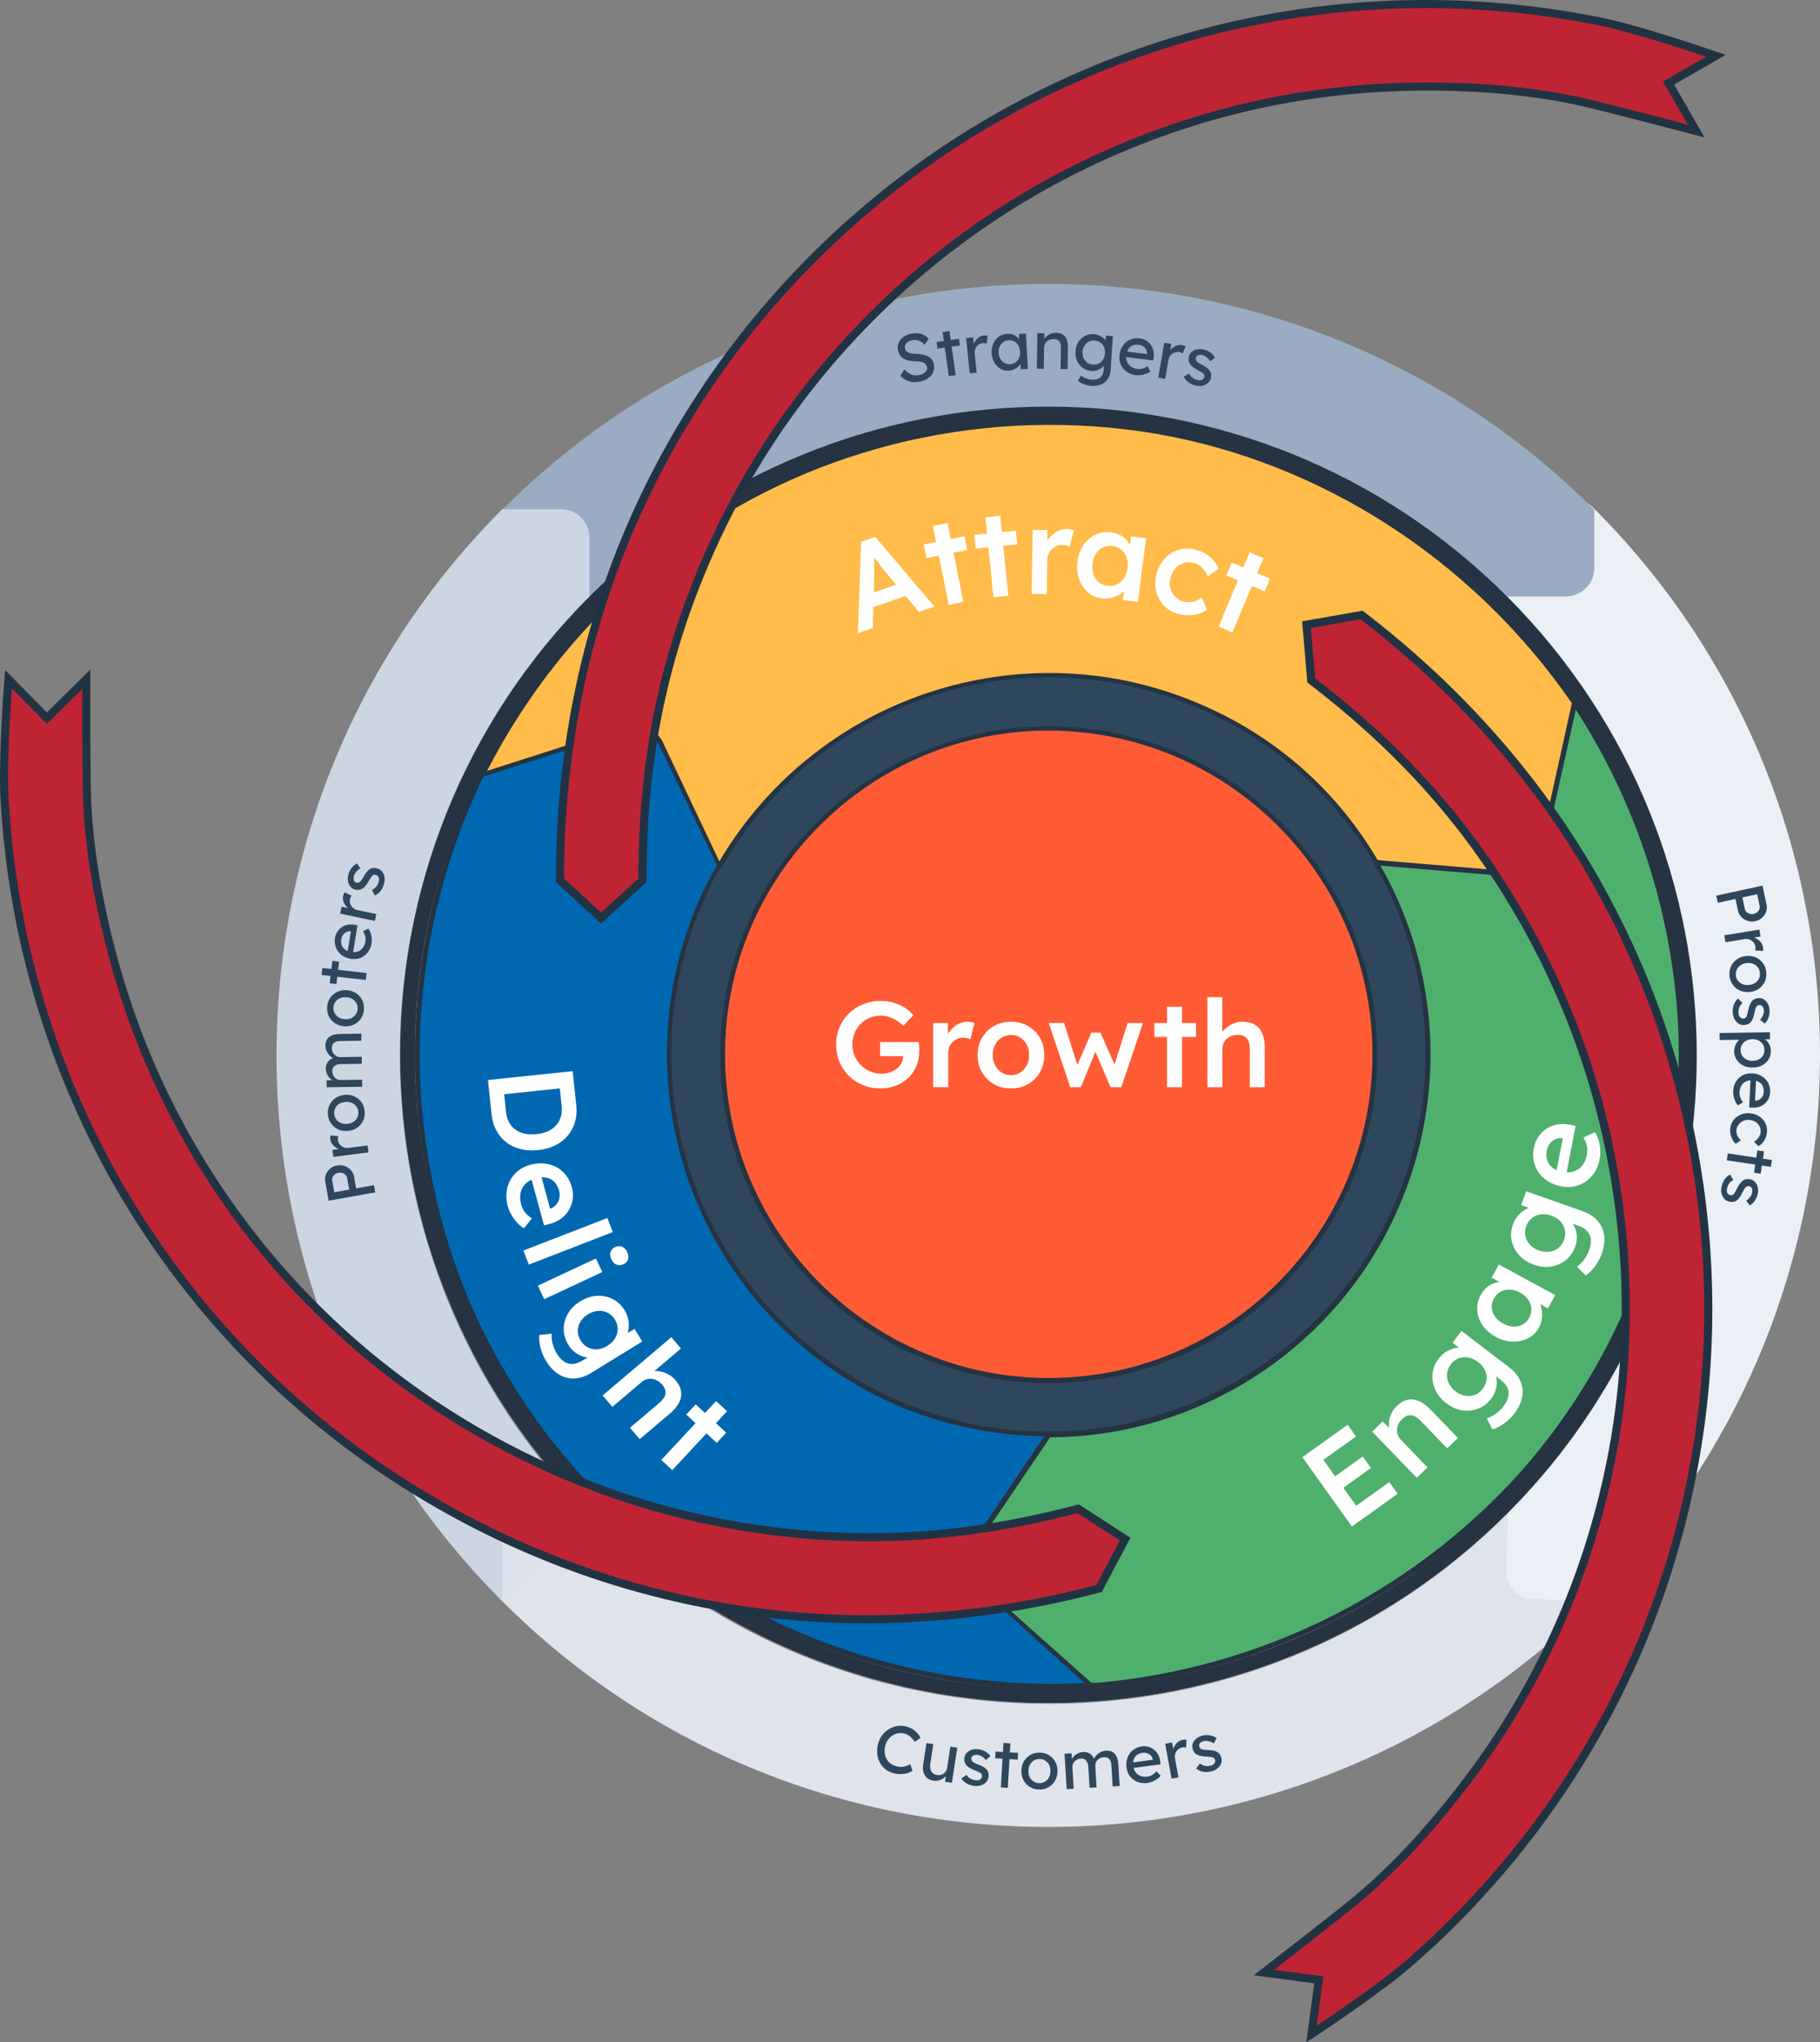
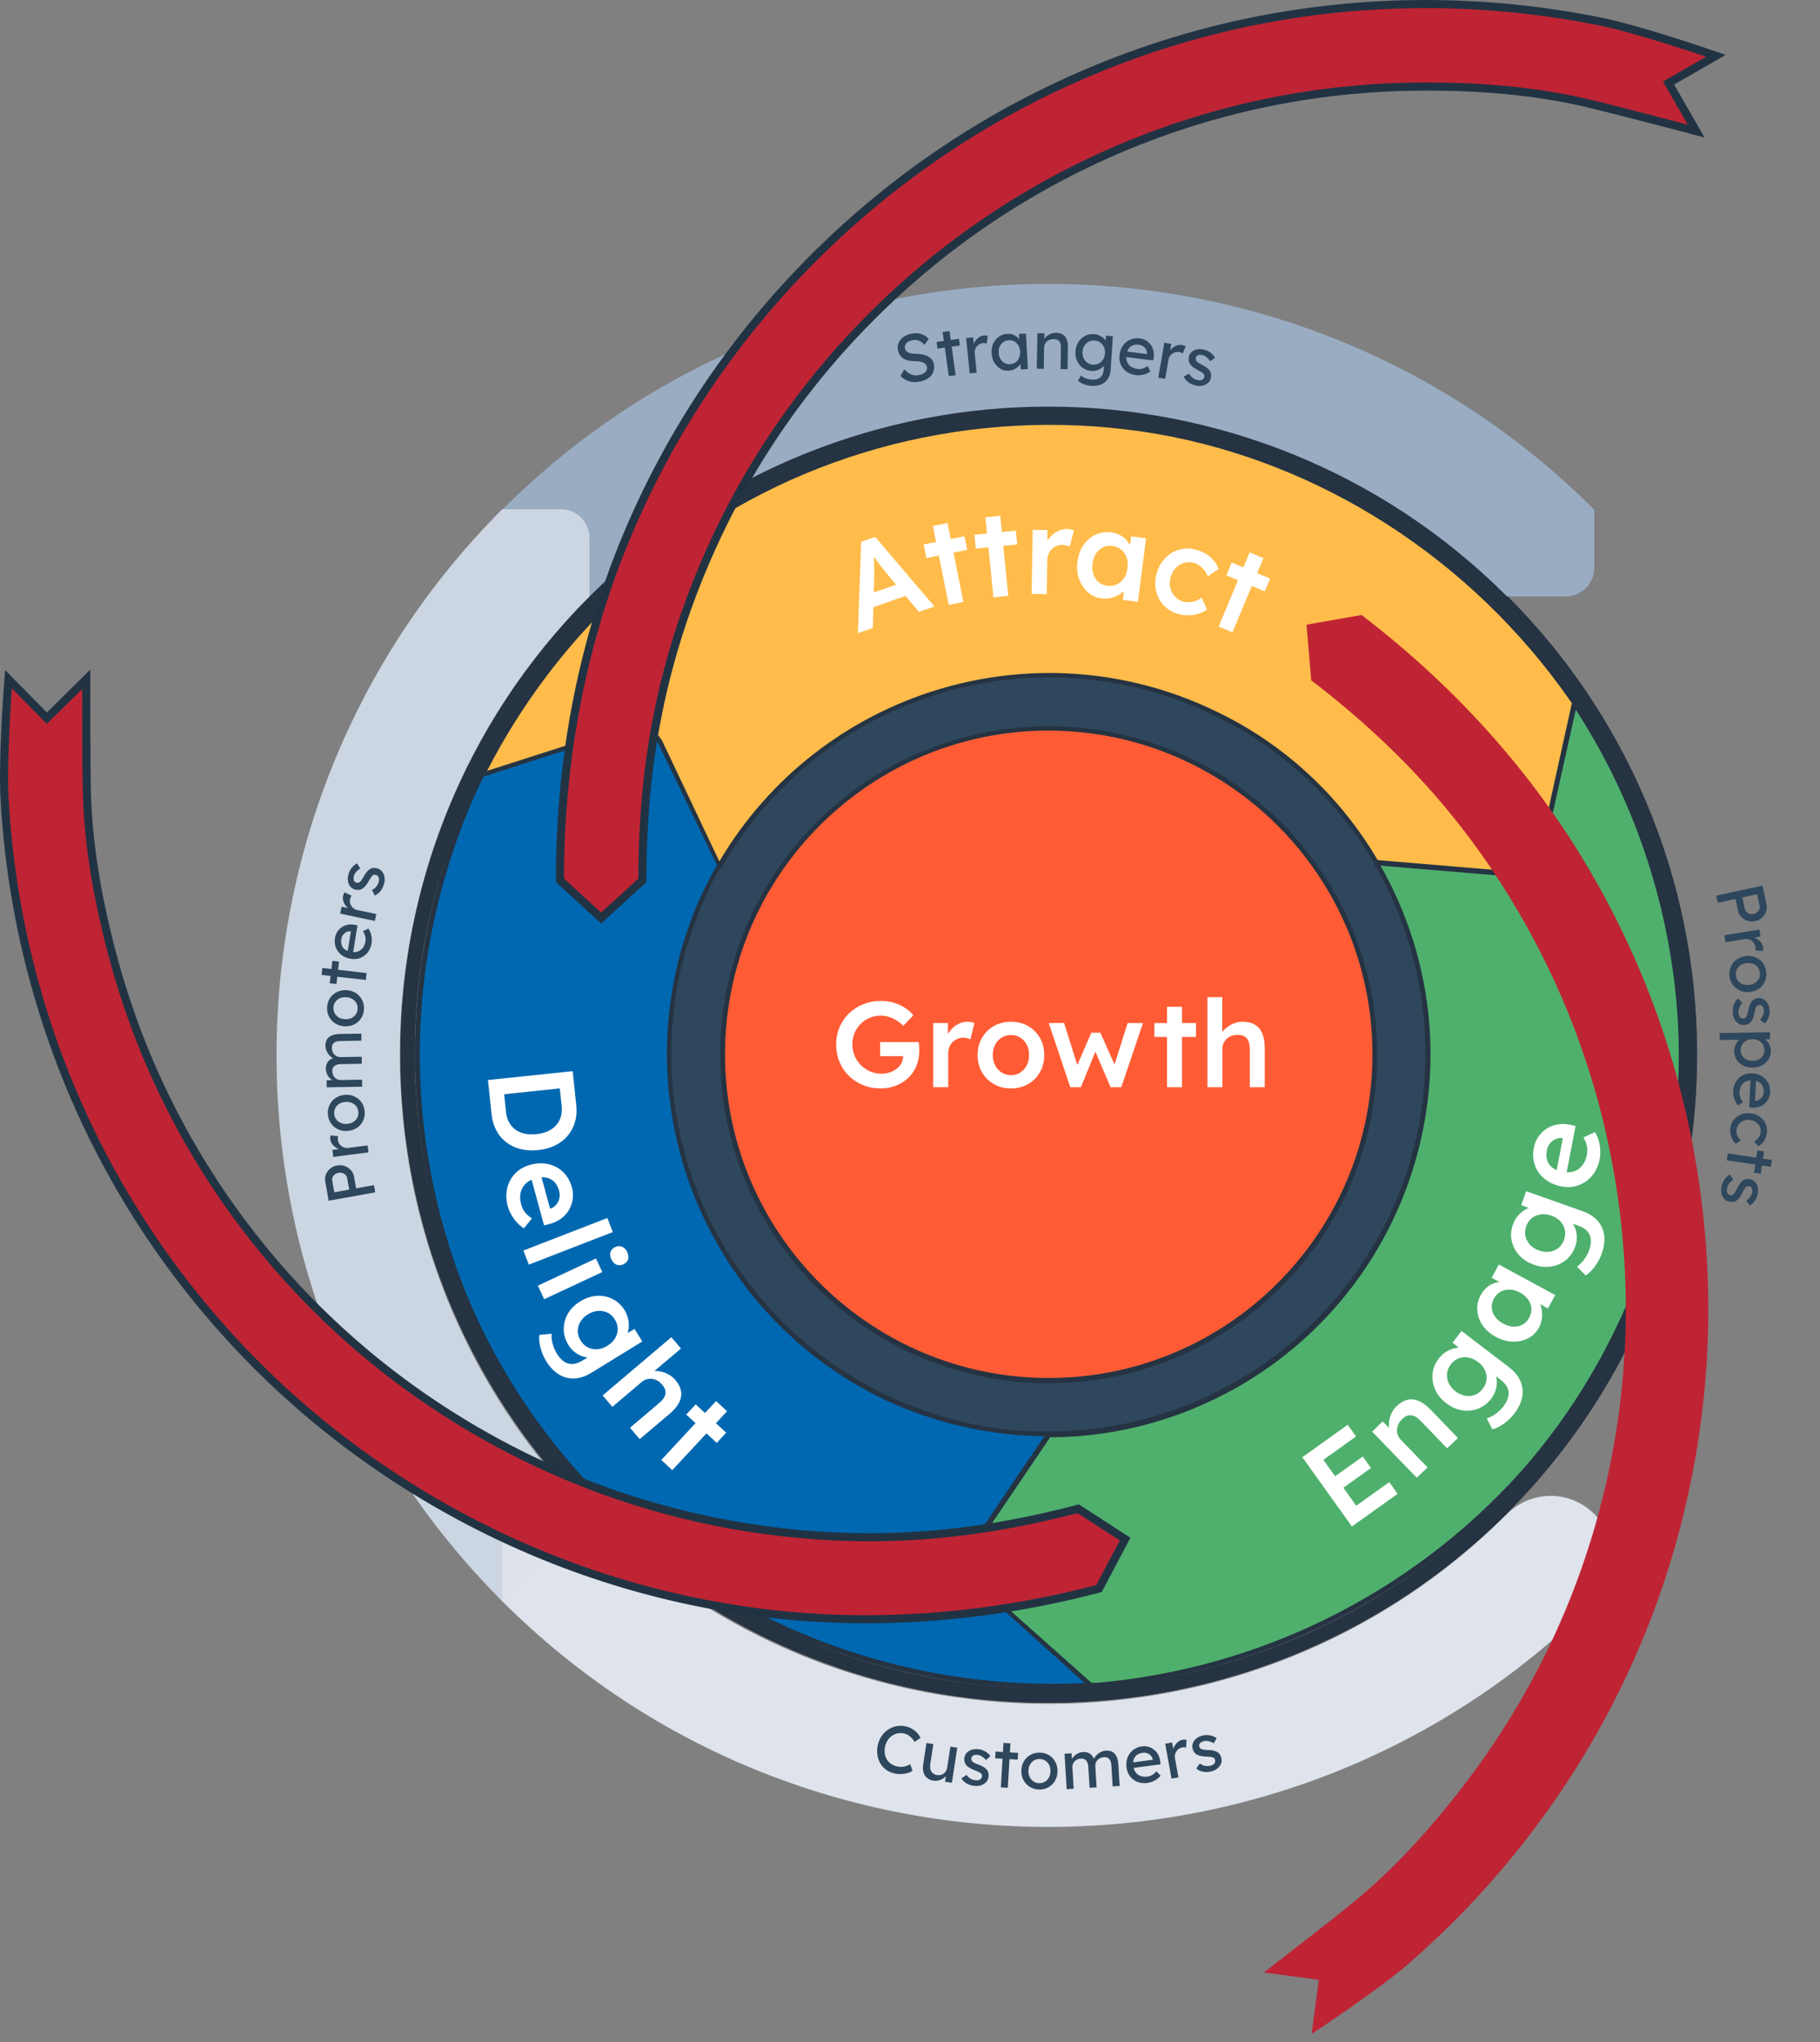
<svg xmlns="http://www.w3.org/2000/svg" width="615.775" height="691" viewBox="0 0 615.775 691">
  <rect x="0" y="0" width="615.775" height="691" fill="#808080" stroke="none" />
  <g fill="none" fill-rule="evenodd">
    <g fill-rule="nonzero" transform="translate(93.558 96.068)">
      <circle cx="261.268" cy="260.645" r="133.258" fill="#425B76" />
      <g transform="translate(150.142 149.519)">
-         <circle cx="111.126" cy="111.126" r="110.325" fill="#FF7A59" />
        <path fill="#253342" d="M111.126,222.252 C81.441,222.252 53.536,210.692 32.548,189.703 C11.56,168.715 0,140.806 0,111.126 C0,81.446 11.555,53.536 32.544,32.548 C53.532,11.56 81.441,5.20069942e-14 111.121,5.20069942e-14 C140.801,5.20069942e-14 168.715,11.555 189.703,32.548 C210.692,53.536 222.252,81.446 222.252,111.126 C222.252,140.806 210.692,168.715 189.703,189.703 C168.715,210.696 140.81,222.252 111.126,222.252 Z M111.126,1.601 C81.871,1.601 54.369,12.992 33.683,33.678 C12.996,54.364 1.606,81.867 1.606,111.121 C1.606,140.376 12.996,167.878 33.683,188.564 C54.369,209.251 81.871,220.641 111.126,220.641 C140.38,220.641 167.883,209.251 188.569,188.564 C209.255,167.878 220.646,140.376 220.646,111.121 C220.646,81.867 209.255,54.364 188.569,33.678 C167.883,12.996 140.38,1.601 111.126,1.601 Z" />
      </g>
      <path fill="#253342" d="M261.268,480.019 C231.652,480.019 202.924,474.218 175.879,462.777 C149.754,451.73 126.295,435.911 106.149,415.764 C86.002,395.618 70.183,372.159 59.136,346.034 C47.695,318.989 41.894,290.256 41.894,260.645 C41.894,231.029 47.695,202.3 59.136,175.255 C70.183,149.13 86.002,125.672 106.149,105.525 C126.295,85.379 149.754,69.56 175.879,58.512 C202.924,47.071 231.657,41.27 261.268,41.27 C290.879,41.27 319.612,47.071 346.657,58.512 C372.783,69.56 396.241,85.379 416.388,105.525 C436.534,125.672 452.353,149.13 463.401,175.255 C474.842,202.3 480.642,231.033 480.642,260.645 C480.642,290.26 474.842,318.989 463.401,346.034 C452.353,372.159 436.534,395.618 416.388,415.764 C396.241,435.911 372.783,451.73 346.657,462.777 C319.612,474.218 290.879,480.019 261.268,480.019 Z M261.268,46.083 C232.302,46.083 204.2,51.755 177.75,62.945 C152.201,73.75 129.255,89.221 109.548,108.929 C89.84,128.636 74.369,151.582 63.564,177.131 C52.374,203.581 46.702,231.683 46.702,260.649 C46.702,289.615 52.374,317.717 63.564,344.167 C74.369,369.716 89.84,392.663 109.548,412.37 C129.255,432.077 152.201,447.548 177.75,458.354 C204.2,469.543 232.297,475.215 261.268,475.215 C290.239,475.215 318.336,469.543 344.786,458.354 C370.335,447.548 393.282,432.077 412.989,412.37 C432.696,392.663 448.167,369.716 458.973,344.167 C470.162,317.717 475.834,289.615 475.834,260.649 C475.834,231.683 470.162,203.581 458.973,177.131 C448.167,151.582 432.696,128.636 412.989,108.929 C393.282,89.221 370.335,73.75 344.786,62.945 C318.332,51.755 290.234,46.083 261.268,46.083 Z" />
      <g transform="translate(46.88 143.135)">
        <path fill="#00A4BD" d="M214.548,246.115 C143.509,246.115 85.938,188.709 85.938,117.665 C85.938,101.631 88.985,85.753 94.758,70.84 C95.879,67.953 97.164,65.067 98.445,62.18 C99.726,59.294 101.332,56.567 102.773,54.001 C107.1,34.756 98.28,12.628 79.52,4.609 C58.674,-4.211 33.655,2.523 22.594,22.889 L21.473,25.135 C-1.779,74.527 -5.466,130.973 10.888,183.251 C28.687,239.537 71.181,287.163 124.744,311.701 C157.297,326.454 193.057,333.188 228.656,330.946" />
        <path fill="#253342" d="M215.312,332.168 C184.255,332.168 153.089,325.429 124.411,312.433 C97.969,300.319 73.555,282.158 53.802,259.917 C33.976,237.588 18.87,211.161 10.119,183.494 C-6.381,130.753 -2.607,74.394 20.746,24.792 L21.876,22.528 C27.246,12.642 36.217,5.373 47.155,2.034 C57.773,-1.21 69.378,-0.556 79.836,3.868 C88.88,7.734 96.231,15.153 100.54,24.765 C104.676,33.992 105.751,44.435 103.56,54.175 C103.541,54.252 103.514,54.326 103.477,54.39 L102.814,55.565 C101.556,57.789 100.257,60.085 99.186,62.5 L99.081,62.738 C97.86,65.488 96.597,68.333 95.513,71.124 C89.699,86.146 86.748,101.805 86.748,117.656 C86.748,151.792 100.042,183.86 124.177,207.954 C148.304,232.039 180.399,245.301 214.553,245.301 C214.996,245.301 215.353,245.662 215.353,246.101 C215.353,246.54 214.992,246.902 214.553,246.902 C179.969,246.902 147.471,233.471 123.043,209.084 C98.601,184.688 85.142,152.213 85.142,117.652 C85.142,101.599 88.129,85.748 94.017,70.538 C95.115,67.711 96.382,64.852 97.613,62.084 L97.718,61.846 C98.82,59.362 100.142,57.029 101.419,54.774 L102.022,53.704 C104.104,44.335 103.061,34.294 99.081,25.419 C94.936,16.178 87.882,9.046 79.214,5.341 C69.108,1.064 57.891,0.432 47.631,3.566 C37.1,6.782 28.463,13.777 23.308,23.264 L22.201,25.487 C-0.97,74.705 -4.716,130.653 11.661,183.004 C20.343,210.456 35.334,236.678 55.014,258.842 C74.621,280.923 98.852,298.947 125.088,310.964 C157.649,325.722 193.455,332.355 228.615,330.136 C229.054,330.114 229.438,330.443 229.467,330.887 C229.493,331.33 229.159,331.71 228.716,331.738 C224.251,332.03 219.781,332.168 215.312,332.168 Z" />
      </g>
      <g transform="translate(68.674 46.036)">
        <path fill="#F5C26B" d="M229.159,3.894 C173.194,-5.727 114.342,7.421 68.317,40.614 C39.771,61.3 16.679,88.56 0.805,119.992 L49.716,104.278 C54.369,102.837 59.177,105.079 61.263,109.411 L80.988,150.944 C116.107,89.365 194.525,67.879 256.099,102.998 C275.664,114.224 291.858,130.258 303.244,149.663 C317.677,162.81 341.09,166.502 357.444,154.315 C375.564,140.843 382.458,115.669 370.431,95.944 L369.15,94.018 C336.438,47.032 285.765,13.519 229.159,3.894 L229.159,3.894 Z" />
        <path fill="#253342" d="M334.283,162.545 C332.714,162.545 331.131,162.458 329.539,162.289 C319.576,161.218 310.047,156.946 302.705,150.258 C302.645,150.203 302.595,150.139 302.554,150.07 C291.273,130.848 275.074,114.809 255.701,103.693 C226.112,86.817 191.712,82.481 158.834,91.483 C125.966,100.486 98.564,121.744 81.684,151.342 C81.537,151.603 81.254,151.749 80.956,151.744 C80.659,151.735 80.389,151.557 80.261,151.287 L60.535,109.754 C58.596,105.729 54.145,103.743 49.95,105.042 L1.047,120.752 C0.741,120.848 0.402,120.756 0.192,120.509 C-0.018,120.262 -0.06,119.914 0.087,119.626 C16.016,88.089 39.442,60.541 67.846,39.96 C113.82,6.803 172.672,-6.632 229.292,3.098 L229.292,3.098 C285.184,12.599 336.401,45.573 369.809,93.556 L371.099,95.495 C376.941,105.074 378.684,116.483 376.022,127.655 C373.441,138.501 367.014,148.194 357.92,154.956 C351.268,159.919 343.011,162.545 334.283,162.545 Z M303.876,149.151 C310.953,155.564 320.125,159.658 329.708,160.692 C339.759,161.772 349.439,159.279 356.964,153.675 C365.756,147.138 371.968,137.769 374.462,127.293 C377.023,116.534 375.349,105.555 369.745,96.364 L368.483,94.466 C335.331,46.849 284.493,14.123 229.026,4.69 C229.026,4.69 229.026,4.69 229.026,4.69 C172.823,-4.972 114.419,8.363 68.788,41.268 C41.107,61.323 18.188,88.043 2.397,118.638 L49.469,103.515 C54.437,101.977 59.698,104.311 61.986,109.063 L81.057,149.219 C98.207,119.942 125.618,98.917 158.409,89.937 C191.693,80.82 226.529,85.212 256.492,102.302 C276.076,113.533 292.458,129.731 303.876,149.151 Z" />
      </g>
      <g transform="translate(233.32 141.18)">
        <path fill="#00BDA5" d="M184.619,58.367 L138.754,54.52 C174.674,115.778 153.988,194.511 92.729,230.435 C73.164,241.982 50.877,247.915 28.104,248.075 L2.445,286.081 C-0.281,290.088 0.52,295.381 4.051,298.588 L42.217,332.906 C43.017,332.906 43.823,332.906 44.623,332.746 C99.628,328.094 150.781,302.76 187.666,261.867 C228.078,216.808 248.123,153.784 240.264,93.651 C235.937,60.458 224.23,28.706 205.946,0.805 L194.88,50.997 C193.759,55.65 189.427,58.857 184.619,58.376 L184.619,58.367 Z" />
        <path fill="#253342" d="M42.217,333.707 C42.02,333.707 41.828,333.634 41.682,333.501 L3.516,299.182 C-0.409,295.619 -1.136,289.919 1.782,285.628 L27.441,247.627 C27.587,247.407 27.834,247.275 28.1,247.275 C50.954,247.114 73.164,241.053 92.322,229.745 C121.778,212.471 142.762,184.781 151.408,151.776 C160.058,118.752 155.319,84.355 138.064,54.927 C137.913,54.666 137.917,54.346 138.077,54.094 C138.237,53.838 138.526,53.701 138.823,53.724 L184.688,57.571 C184.733,57.576 184.775,57.58 184.816,57.594 C189.102,57.96 193.077,55.069 194.102,50.814 L205.159,0.631 C205.228,0.316 205.479,0.073 205.799,0.014 C206.12,-0.046 206.44,0.091 206.614,0.361 C224.821,28.143 236.733,60.366 241.056,93.546 C248.91,153.656 229.176,216.78 188.26,262.403 C169.839,282.828 147.981,299.384 123.292,311.616 C98.626,323.835 72.194,331.214 44.733,333.542 C43.873,333.707 43.031,333.707 42.217,333.707 Z M28.534,248.876 L3.113,286.529 C0.648,290.152 1.27,294.974 4.595,297.993 L42.528,332.101 C43.2,332.101 43.841,332.083 44.472,331.959 C44.5,331.955 44.532,331.95 44.564,331.945 C71.842,329.64 98.091,322.316 122.592,310.175 C147.098,298.034 168.796,281.598 187.08,261.328 C227.684,216.053 247.277,153.404 239.477,93.752 C235.264,61.45 223.814,30.06 206.325,2.85 L195.671,51.167 C194.445,56.249 189.674,59.685 184.546,59.172 C184.509,59.168 184.473,59.163 184.441,59.154 L140.227,55.444 C157.071,84.945 161.6,119.237 152.968,152.178 C144.212,185.6 122.967,213.633 93.141,231.126 C73.855,242.508 51.522,248.642 28.534,248.876 Z" />
      </g>
      <circle cx="261.268" cy="260.645" r="133.258" fill="#2E475D" />
      <circle cx="261.268" cy="260.645" r="110.325" fill="#FF5C35" />
      <path fill="#253342" d="M261.268,371.931 C199.85,371.931 150.138,322.219 150.138,260.8 C150.138,199.382 199.85,149.67 261.268,149.67 C322.687,149.67 372.399,199.382 372.399,260.8 C372.399,322.219 322.687,371.931 261.268,371.931 Z M261.268,151.115 C200.81,151.115 151.744,200.187 151.744,260.64 C151.744,321.093 200.815,370.165 261.268,370.165 C321.721,370.165 370.793,321.093 370.793,260.64 L370.793,260.64 C370.793,200.182 321.721,151.275 261.268,151.115 L261.268,151.115 L261.268,151.115 Z" />
      <path fill="#253342" d="M445.038,380.59 C378.972,481.936 242.823,510.641 141.478,444.415 C40.133,378.189 11.427,242.2 77.493,140.855 C143.56,39.509 279.708,10.964 381.054,77.03 C482.399,143.096 511.104,279.245 445.038,380.59 Z M81.505,143.581 C16.88,242.685 44.945,375.942 144.044,440.568 C243.148,505.193 376.406,477.128 441.031,378.028 C505.656,278.925 477.591,145.827 378.492,81.202 C279.388,16.577 146.13,44.482 81.505,143.581 L81.505,143.581 Z" />
      <path fill="#0068B1" d="M261.428,389.25 C190.39,389.25 132.818,331.843 132.818,260.8 C132.818,244.766 135.865,228.888 141.638,213.975 C142.759,211.088 144.044,208.202 145.325,205.315 C146.606,202.428 148.212,199.702 149.653,197.136 C153.98,177.89 145.161,155.763 126.4,147.744 C105.554,138.924 80.536,145.658 69.474,166.024 L68.353,168.27 C45.101,217.662 41.414,274.108 57.768,326.386 C75.568,382.672 118.061,430.298 171.625,454.836 C204.177,469.589 239.937,476.323 275.536,474.081" />
      <path fill="#253342" d="M276.181,474.561 C276.021,474.721 275.861,474.882 275.541,474.882 C239.781,476.968 203.862,470.389 171.149,455.476 C117.269,430.783 74.611,382.672 56.972,326.546 C40.453,274.108 44.305,217.502 67.718,167.79 C67.878,167.309 68.198,166.829 68.358,166.509 L68.838,165.548 C79.584,145.662 104.598,137.648 126.73,147.108 C144.85,154.807 155.115,176.294 150.463,197.14 C150.463,197.14 150.463,197.3 150.303,197.3 C148.537,200.347 147.096,202.913 145.975,205.48 C144.854,208.046 143.569,210.773 142.288,214.139 C118.075,276.358 145.815,346.757 205.952,375.782 C223.272,384.122 242.192,388.449 261.277,388.289 C261.758,388.289 262.078,388.609 262.078,389.09 C262.078,389.57 261.758,389.89 261.277,389.89 C241.872,389.89 222.631,385.563 205.152,377.223 C144.534,347.877 116.473,276.679 140.847,213.659 C142.128,210.292 143.413,207.406 144.694,204.839 C145.975,202.273 147.26,199.707 149.022,196.66 C153.349,176.614 143.409,155.928 126.089,148.554 C104.763,139.414 80.709,147.113 70.284,166.353 L69.804,167.154 L69.163,168.435 C45.911,217.827 42.063,273.952 58.578,326.066 C76.057,381.711 118.55,429.497 171.949,454.031 C204.342,468.784 239.941,475.357 275.541,473.276 C276.021,473.276 276.341,473.596 276.341,474.076 L276.341,474.076 C276.341,474.237 276.181,474.397 276.181,474.557 L276.181,474.561 L276.181,474.561 Z" />
      <path fill="#FFBC4B" d="M297.833,49.93 C241.867,40.31 183.015,53.457 136.99,86.65 C108.445,107.337 85.353,134.597 69.479,166.029 L118.39,150.315 C123.043,148.874 127.85,151.115 129.936,155.448 L149.662,196.98 C184.781,135.402 263.199,113.915 324.773,149.034 C344.338,160.26 360.532,176.294 371.918,195.699 C386.351,208.847 409.764,212.538 426.118,200.352 C444.238,186.879 451.132,161.706 439.105,141.98 L437.824,140.054 C405.111,93.068 354.439,59.555 297.833,49.93 L297.833,49.93 Z" />
      <path fill="#253342" d="M438.465,188.641 C435.418,193.453 431.411,197.621 426.918,200.987 C411.205,212.694 387.472,210.608 371.754,196.335 L371.593,196.175 C335.834,135.397 257.737,115.031 196.803,150.635 C177.558,161.861 161.684,178.055 150.618,197.46 C150.458,197.781 150.138,197.941 149.978,197.781 C149.658,197.781 149.337,197.621 149.337,197.3 L129.291,155.768 C127.366,151.76 122.878,149.834 118.546,151.115 L69.634,166.829 C69.314,166.989 68.994,166.829 68.834,166.509 C68.674,166.189 68.514,165.868 68.674,165.548 C84.547,133.956 107.8,106.696 136.345,85.85 C182.21,52.657 241.062,39.184 297.828,48.965 C353.794,58.585 404.947,91.458 438.465,139.409 L439.265,140.69 L439.746,141.49 C448.886,155.923 447.765,174.363 438.465,188.641 L438.465,188.641 Z M372.719,195.214 C387.952,209.007 410.724,210.928 425.798,199.707 C444.238,185.914 449.851,160.74 438.625,142.46 L438.144,141.66 L437.344,140.539 C404.151,93.073 353.318,60.36 297.833,50.74 C241.547,41.12 183.015,54.427 137.635,87.3 C109.735,107.506 86.963,134.125 71.245,164.752 L118.23,149.679 C123.203,148.073 128.491,150.48 130.737,155.132 L149.818,195.384 C183.976,137.652 256.456,115.365 317.074,144.231 C340.326,155.136 359.727,172.936 372.719,195.224 L372.719,195.224 L372.719,195.214 Z" />
      <path fill="#4FB06D" d="M417.939,199.546 L372.074,195.699 C407.993,256.958 387.307,335.691 326.049,371.615 C306.483,383.161 284.196,389.094 261.424,389.254 L235.765,427.26 C233.038,431.267 233.839,436.56 237.371,439.767 L275.536,474.086 C276.337,474.086 277.142,474.086 277.943,473.925 C332.947,469.273 384.1,443.939 420.985,403.047 C461.397,357.987 481.443,294.963 473.584,234.83 C469.256,201.637 457.55,169.885 439.265,141.985 L428.199,192.177 C427.079,196.829 422.746,200.036 417.939,199.556 L417.939,199.546 Z" />
      <path fill="#253342" d="M441.031,378.189 C435.258,387.168 428.684,395.668 421.626,403.527 C384.421,444.579 333.107,469.918 277.943,474.726 L275.376,474.726 C275.216,474.726 274.896,474.726 274.736,474.566 L236.57,440.247 C232.723,436.88 232.078,431.107 234.804,426.775 L234.964,426.615 L260.623,388.609 C260.783,388.449 260.943,388.289 261.264,388.289 C331.822,388.129 388.908,330.883 388.748,260.324 C388.748,237.712 382.655,215.425 371.269,196.019 C371.109,195.699 371.109,195.379 371.269,195.219 C371.429,194.899 371.749,194.739 372.069,194.899 L417.934,198.746 L417.934,198.746 C422.262,199.066 426.273,196.18 427.234,191.852 L438.3,141.66 C438.3,141.339 438.62,141.179 438.94,141.019 C439.261,141.019 439.581,141.019 439.741,141.339 C458.181,169.405 470.048,201.152 474.22,234.51 C480.953,284.382 468.607,336.015 441.026,378.193 L441.031,378.189 Z M275.701,473.28 L277.787,473.28 C332.472,468.468 383.464,443.294 420.345,402.562 C460.917,357.182 480.478,294.638 472.783,234.986 C468.616,202.593 457.39,171.481 439.59,144.061 L428.844,192.328 C427.724,197.46 423.071,200.827 417.778,200.507 L373.519,196.82 C408.799,258.879 387.152,337.937 324.933,373.376 C305.687,384.282 283.88,390.215 261.753,390.215 L236.254,427.901 L236.254,428.061 C233.848,431.748 234.489,436.56 237.695,439.447 L275.701,473.28 L275.701,473.28 Z" />
      <path fill="#DFE3EB" d="M76.373,445.696 C68.193,437.516 68.193,424.369 76.373,416.19 C84.552,408.01 97.699,408.01 105.879,416.19 L105.879,416.19 C191.51,501.821 330.701,501.821 416.333,416.19 C424.512,408.01 437.66,408.01 445.839,416.19 C454.018,424.369 454.018,437.516 445.839,445.696 C344.009,547.526 178.198,547.526 76.373,445.696 L76.373,445.696 Z" />
-       <path fill="#EAF0F6" d="M416.017,435.115 L416.658,415.869 C501.809,330.398 501.809,191.687 416.658,106.056 C409.444,99.002 408.158,87.776 413.771,79.276 C420.185,69.656 433.176,67.089 442.637,73.503 C443.757,74.304 444.883,75.109 445.843,76.069 C547.674,177.9 547.674,343.55 445.843,445.536 L425.317,445.055 C420.025,445.055 415.857,440.563 416.017,435.115 C415.907,435.22 415.907,435.22 416.017,435.115 Z" />
      <path fill="#99ACC2" d="M75.732,105.095 C68.033,96.756 68.998,83.608 77.013,75.749 C178.843,-25.436 344.173,-25.276 445.839,76.39 L445.839,96.115 C445.839,101.408 441.511,105.736 436.219,105.736 L416.333,105.736 C330.701,20.104 191.51,20.104 105.879,105.736 C97.699,113.915 84.552,113.915 76.373,105.736 C76.213,105.575 76.052,105.255 75.732,105.095 L75.732,105.095 Z" />
      <path fill="#CBD6E2" d="M76.373,445.696 C-25.458,343.865 -25.458,178.215 76.373,76.229 L96.258,76.229 C101.551,76.229 105.879,80.557 105.879,85.85 L105.879,105.736 C20.247,191.367 20.407,330.558 105.879,416.19" />
      <path fill="#DEE2EA" d="M76.373,425.815 L76.373,445.7 L105.879,416.194 L85.993,416.194 C80.7,416.194 76.373,420.522 76.373,425.815 L76.373,425.815 Z" />
    </g>
    <path fill="#FFF" fill-rule="nonzero" d="M297.978 368.263C295.81 368.263 293.806 367.883 291.967 367.129 290.128 366.374 288.527 365.326 287.173 363.981 285.814 362.636 284.762 361.063 284.021 359.269 283.28 357.472 282.91 355.518 282.91 353.4 282.91 351.314 283.285 349.375 284.044 347.572 284.799 345.774 285.86 344.21 287.233 342.879 288.605 341.548 290.22 340.514 292.072 339.773 293.925 339.032 295.924 338.661 298.061 338.661 299.57 338.661 301.025 338.867 302.425 339.279 303.825 339.69 305.087 340.267 306.212 341.008 307.338 341.749 308.271 342.586 309.012 343.519L305.636 347.06C304.868 346.319 304.076 345.701 303.271 345.207 302.461 344.713 301.615 344.329 300.737 344.054 299.858 343.78 298.953 343.643 298.019 343.643 296.647 343.643 295.375 343.89 294.213 344.384 293.047 344.878 292.031 345.564 291.167 346.442 290.302 347.321 289.62 348.35 289.126 349.53 288.632 350.71 288.385 352 288.385 353.4 288.385 354.745 288.637 356.022 289.149 357.229 289.657 358.437 290.366 359.494 291.272 360.399 292.178 361.305 293.225 362.014 294.419 362.517 295.613 363.025 296.88 363.281 298.23 363.281 299.245 363.281 300.192 363.13 301.071 362.829 301.949 362.527 302.731 362.11 303.417 361.575 304.104 361.04 304.634 360.418 305 359.7 305.371 358.986 305.558 358.217 305.558 357.394L305.558 356.488 306.299 357.353 297.777 357.353 297.777 352.577 310.828 352.577C310.883 352.879 310.924 353.213 310.952 353.588 310.979 353.958 310.998 354.315 311.011 354.658 311.025 355.001 311.03 355.294 311.03 355.541 311.03 357.435 310.7 359.16 310.041 360.706 309.383 362.257 308.459 363.597 307.265 364.722 306.071 365.848 304.685 366.721 303.106 367.334 301.524 367.952 299.817 368.263 297.978 368.263ZM315.723 367.851 315.723 346.154 320.705 346.154 320.787 353.071 320.087 351.506C320.389 350.409 320.911 349.42 321.652 348.542 322.393 347.664 323.253 346.973 324.223 346.465 325.197 345.957 326.222 345.701 327.292 345.701 327.759 345.701 328.203 345.742 328.628 345.825 329.053 345.907 329.406 346.003 329.68 346.113L328.321 351.671C328.02 351.506 327.649 351.369 327.21 351.259 326.771 351.15 326.332 351.095 325.892 351.095 325.206 351.095 324.557 351.227 323.934 351.484 323.317 351.744 322.772 352.11 322.31 352.577 321.844 353.043 321.478 353.588 321.222 354.201 320.961 354.818 320.828 355.514 320.828 356.278L320.828 367.847 315.723 367.847 315.723 367.851ZM342.073 368.263C339.904 368.263 337.969 367.778 336.268 366.799 334.566 365.825 333.221 364.489 332.233 362.783 331.245 361.081 330.751 359.146 330.751 356.978 330.751 354.809 331.245 352.874 332.233 351.172 333.221 349.471 334.566 348.135 336.268 347.161 337.969 346.186 339.904 345.697 342.073 345.697 344.214 345.697 346.135 346.186 347.837 347.161 349.538 348.135 350.874 349.471 351.853 351.172 352.827 352.874 353.317 354.809 353.317 356.978 353.317 359.146 352.827 361.081 351.853 362.783 350.879 364.485 349.538 365.825 347.837 366.799 346.135 367.778 344.214 368.263 342.073 368.263ZM342.073 363.775C343.253 363.775 344.3 363.474 345.22 362.87 346.139 362.266 346.867 361.456 347.402 360.441 347.937 359.425 348.189 358.272 348.166 356.982 348.193 355.665 347.937 354.498 347.402 353.483 346.867 352.467 346.139 351.667 345.22 351.076 344.3 350.486 343.248 350.189 342.073 350.189 340.892 350.189 339.827 350.486 338.88 351.076 337.933 351.667 337.196 352.476 336.679 353.506 336.158 354.535 335.897 355.697 335.897 356.987 335.897 358.277 336.158 359.43 336.679 360.445 337.201 361.461 337.937 362.27 338.88 362.874 339.827 363.474 340.892 363.775 342.073 363.775Z" />
    <polygon fill="#FFF" fill-rule="nonzero" points="362.123 367.851 354.836 346.154 360.023 346.113 364.882 361.593 363.976 361.511 369.246 349.407 372.292 349.407 377.686 361.511 376.615 361.635 381.515 346.154 386.702 346.154 379.374 367.851 375.751 367.851 370.193 354.841 370.975 354.924 365.705 367.851 362.123 367.851" />
    <path fill="#FFF" fill-rule="nonzero" d="M0 13.463 0 8.769 14.081 8.769 14.081 13.463 0 13.463ZM4.282 30.467 4.282 3.253 9.346 3.253 9.346 30.467 4.282 30.467ZM17.951 30.467 17.951 0 22.974 0 22.974 13.216 22.027 13.71C22.301 12.722 22.836 11.825 23.632 11.011 24.428 10.201 25.375 9.552 26.473 9.058 27.571 8.564 28.696 8.317 29.849 8.317 31.496 8.317 32.873 8.646 33.985 9.305 35.096 9.963 35.933 10.952 36.496 12.269 37.059 13.587 37.342 15.233 37.342 17.21L37.342 30.467 32.278 30.467 32.278 17.58C32.278 16.482 32.127 15.572 31.825 14.84 31.523 14.113 31.057 13.577 30.426 13.234 29.794 12.891 29.026 12.736 28.12 12.759 27.379 12.759 26.697 12.877 26.08 13.111 25.462 13.344 24.927 13.673 24.474 14.099 24.021 14.524 23.664 15.014 23.404 15.563 23.143 16.112 23.015 16.716 23.015 17.374L23.015 30.467 20.503 30.467C20.009 30.467 19.552 30.467 19.126 30.467 18.696 30.467 18.307 30.467 17.951 30.467Z" transform="translate(390.572 337.385)" />
    <path fill="#FFF" fill-rule="nonzero" d="M290.256 214.237 291.368 183.322 296.112 181.666 316.148 205.198 310.901 207.032 299.666 193.596C299.428 193.331 299.081 192.901 298.628 192.302 298.17 191.707 297.676 191.057 297.141 190.358 296.606 189.658 296.116 189.003 295.668 188.386 295.22 187.773 294.89 187.329 294.68 187.05L295.636 186.67C295.664 187.242 295.682 187.892 295.705 188.61 295.723 189.333 295.737 190.083 295.75 190.861 295.76 191.643 295.769 192.393 295.778 193.121 295.782 193.843 295.787 194.498 295.787 195.079L295.32 212.467 290.256 214.237ZM292.905 206.337 293.12 201.332 305.517 197.004 308.916 200.746 292.905 206.337ZM313.445 188.83 312.516 184.228 326.318 181.446 327.246 186.048 313.445 188.83ZM321.002 204.653 315.622 177.974 320.586 176.972 325.966 203.651 321.002 204.653ZM330.151 185.614 329.68 180.943 343.687 179.53 344.159 184.2 330.151 185.614ZM336.117 202.101 333.386 175.024 338.422 174.516 341.153 201.593 336.117 202.101ZM349.044 200.943 349.397 179.25 354.378 179.333 354.346 186.25 353.674 184.671C353.994 183.578 354.529 182.599 355.284 181.734 356.039 180.87 356.908 180.188 357.892 179.699 358.875 179.205 359.9 178.971 360.97 178.985 361.437 178.994 361.881 179.04 362.306 179.132 362.731 179.223 363.079 179.324 363.354 179.438L361.903 184.973C361.602 184.804 361.236 184.662 360.796 184.543 360.357 184.429 359.923 184.365 359.484 184.356 358.797 184.347 358.143 184.466 357.521 184.717 356.899 184.969 356.35 185.326 355.879 185.783 355.403 186.24 355.032 186.78 354.763 187.393 354.493 188.006 354.351 188.697 354.337 189.466L354.15 201.035 349.044 200.943ZM372.69 202.462C370.92 202.233 369.378 201.538 368.061 200.371 366.743 199.205 365.76 197.723 365.106 195.925 364.452 194.127 364.264 192.151 364.538 190.001 364.813 187.851 365.499 185.989 366.588 184.411 367.677 182.837 369.031 181.666 370.65 180.906 372.269 180.147 374.022 179.886 375.897 180.129 376.986 180.271 377.96 180.554 378.816 180.984 379.676 181.414 380.408 181.959 381.012 182.617 381.62 183.276 382.1 184.003 382.453 184.795 382.805 185.586 383.011 186.419 383.065 187.283L382 186.853 382.695 181.465 387.759 182.114 384.991 203.633 379.886 202.979 380.549 197.832 381.762 197.782C381.478 198.491 381.039 199.164 380.444 199.79 379.85 200.422 379.145 200.952 378.331 201.387 377.512 201.821 376.629 202.142 375.673 202.352 374.721 202.558 373.724 202.599 372.69 202.462ZM374.653 198.194C375.824 198.345 376.894 198.194 377.869 197.736 378.839 197.279 379.644 196.574 380.28 195.618 380.915 194.662 381.318 193.519 381.487 192.183 381.657 190.875 381.551 189.685 381.176 188.615 380.801 187.544 380.202 186.661 379.378 185.975 378.555 185.289 377.553 184.868 376.387 184.717 375.216 184.566 374.15 184.722 373.194 185.179 372.237 185.637 371.446 186.337 370.828 187.283 370.211 188.226 369.818 189.351 369.648 190.659 369.474 191.995 369.57 193.203 369.927 194.287 370.284 195.371 370.87 196.254 371.684 196.94 372.489 197.622 373.482 198.043 374.653 198.194ZM398.564 207.718C396.611 207.16 394.991 206.186 393.706 204.79 392.421 203.395 391.56 201.753 391.13 199.859 390.7 197.965 390.778 195.989 391.364 193.93 391.954 191.872 392.928 190.152 394.292 188.77 395.655 187.389 397.251 186.446 399.081 185.939 400.911 185.431 402.8 185.458 404.754 186.016 406.629 186.552 408.23 187.393 409.557 188.541 410.884 189.69 411.789 191.021 412.274 192.526L408.656 195.005C408.418 194.337 408.061 193.692 407.581 193.07 407.1 192.448 406.556 191.908 405.948 191.446 405.335 190.989 404.69 190.659 404.003 190.463 402.841 190.133 401.725 190.12 400.655 190.426 399.58 190.733 398.642 191.309 397.832 192.146 397.023 192.983 396.442 194.026 396.085 195.266 395.733 196.506 395.682 197.695 395.948 198.825 396.208 199.955 396.721 200.943 397.48 201.789 398.239 202.636 399.186 203.217 400.321 203.542 401.007 203.738 401.707 203.816 402.416 203.775 403.125 203.734 403.834 203.587 404.534 203.331 405.234 203.075 405.925 202.7 406.611 202.21L408.368 206.263C407.137 207.169 405.636 207.759 403.857 208.038 402.068 208.327 400.307 208.217 398.564 207.718ZM412.311 212 422.805 186.89 427.476 188.843 416.981 213.953 412.311 212ZM414.918 194.658 416.73 190.326 429.722 195.756 427.91 200.088 414.918 194.658Z" />
    <g fill="#FFF" fill-rule="nonzero" transform="translate(165.1 362.417)">
      <path d="M-2.60034971e-14 3.001 28.664 0 29.867 11.505C30.087 13.577 29.941 15.494 29.433 17.242 28.925 18.994 28.097 20.54 26.94 21.889 25.782 23.239 24.364 24.328 22.685 25.151 21.006 25.974 19.099 26.501 16.972 26.72 14.845 26.94 12.864 26.825 11.034 26.368 9.204 25.91 7.594 25.146 6.199 24.081 4.803 23.01 3.678 21.67 2.818 20.046 1.958 18.426 1.418 16.578 1.203 14.501L-2.60034971e-14 3.001ZM4.694 7.891 5.43 7.402 6.098 13.788C6.24 15.124 6.583 16.295 7.127 17.301 7.672 18.307 8.394 19.135 9.291 19.785 10.188 20.435 11.235 20.892 12.434 21.153 13.632 21.414 14.959 21.469 16.404 21.318 17.85 21.167 19.135 20.837 20.256 20.334 21.377 19.831 22.306 19.158 23.047 18.326 23.788 17.489 24.323 16.528 24.648 15.448 24.977 14.364 25.069 13.157 24.931 11.816L24.25 5.307 25 5.764 4.694 7.891ZM6.715 45.746C6.116 43.545 6.052 41.482 6.519 39.547 6.985 37.612 7.896 35.956 9.241 34.579 10.586 33.202 12.292 32.233 14.36 31.67 16.002 31.222 17.571 31.08 19.067 31.24 20.563 31.4 21.935 31.816 23.184 32.484 24.433 33.152 25.508 34.067 26.409 35.233 27.31 36.395 27.974 37.759 28.399 39.323 28.774 40.7 28.861 42.059 28.655 43.394 28.449 44.73 28.01 45.961 27.333 47.082 26.656 48.202 25.755 49.168 24.625 49.977 23.495 50.782 22.182 51.377 20.691 51.752L18.971 52.178 14.346 35.215 17.434 33.39 21.189 47.173 20.339 46.72 21.212 46.482C22.013 46.18 22.662 45.718 23.161 45.096 23.66 44.474 23.994 43.765 24.158 42.969 24.323 42.173 24.291 41.345 24.062 40.499 23.71 39.2 23.157 38.175 22.415 37.429 21.67 36.679 20.764 36.208 19.703 36.016 18.641 35.824 17.406 35.915 16.002 36.299 14.652 36.67 13.55 37.274 12.699 38.115 11.848 38.957 11.295 39.977 11.034 41.171 10.778 42.365 10.837 43.664 11.221 45.069 11.487 46.048 11.894 46.903 12.434 47.64 12.974 48.372 13.788 49.108 14.867 49.836L12.15 53.18C11.295 52.644 10.508 51.986 9.794 51.199 9.081 50.412 8.454 49.552 7.919 48.619 7.388 47.681 6.981 46.725 6.715 45.746Z" />
      <polygon points="11.981 60.691 40.389 49.689 42.233 54.451 13.824 65.453" />
      <path d="M16.876 72.58 36.528 63.385 38.674 67.974 19.021 77.169 16.876 72.58ZM41.752 63.669C41.322 62.75 41.217 61.926 41.441 61.203 41.661 60.481 42.196 59.918 43.042 59.524 43.838 59.154 44.607 59.113 45.348 59.401 46.089 59.689 46.67 60.284 47.086 61.176 47.53 62.118 47.64 62.955 47.416 63.678 47.191 64.406 46.647 64.968 45.778 65.375 45.005 65.737 44.25 65.773 43.509 65.481 42.768 65.197 42.182 64.589 41.752 63.669ZM19.675 98.088C18.824 96.707 18.193 95.206 17.772 93.578 17.351 91.949 17.223 90.508 17.383 89.25L21.523 88.829C21.478 89.534 21.51 90.27 21.624 91.039 21.743 91.803 21.94 92.576 22.223 93.354 22.507 94.131 22.859 94.859 23.275 95.536 24.039 96.775 24.867 97.69 25.764 98.285 26.661 98.875 27.63 99.145 28.673 99.081 29.716 99.021 30.819 98.628 31.99 97.91L35.394 95.819 35.535 96.601C34.726 96.908 33.797 96.945 32.754 96.716 31.711 96.487 30.691 96.021 29.694 95.311 28.696 94.607 27.887 93.747 27.269 92.745 26.189 90.993 25.645 89.191 25.636 87.343 25.627 85.494 26.089 83.742 27.022 82.091 27.955 80.439 29.346 79.044 31.19 77.905 33.038 76.771 34.918 76.144 36.83 76.03 38.742 75.915 40.526 76.277 42.182 77.109 43.838 77.942 45.183 79.2 46.222 80.883 46.652 81.583 46.986 82.315 47.228 83.07 47.466 83.825 47.603 84.57 47.64 85.307 47.672 86.043 47.64 86.748 47.539 87.42 47.438 88.093 47.265 88.701 47.018 89.241 46.771 89.781 46.469 90.206 46.112 90.522L45.27 89.781 49.593 87.219 52.205 91.464 34.986 102.054C33.491 102.974 32.031 103.564 30.613 103.825 29.195 104.085 27.823 104.044 26.496 103.697 25.174 103.349 23.939 102.709 22.795 101.766 21.647 100.838 20.608 99.607 19.675 98.088ZM31.354 91.144C32.004 92.196 32.818 92.974 33.806 93.477 34.794 93.98 35.856 94.191 36.995 94.104 38.134 94.017 39.264 93.628 40.384 92.937 41.528 92.233 42.402 91.382 42.997 90.389 43.591 89.397 43.893 88.349 43.893 87.251 43.893 86.153 43.573 85.078 42.923 84.026 42.278 82.974 41.455 82.205 40.467 81.72 39.474 81.235 38.399 81.034 37.242 81.117 36.084 81.199 34.945 81.588 33.824 82.278 32.727 82.955 31.88 83.788 31.281 84.785 30.686 85.783 30.384 86.826 30.384 87.923 30.384 89.017 30.709 90.092 31.354 91.144ZM38.802 109.712 62.05 90.023 65.298 93.857 55.211 102.397 54.223 101.995C55.156 101.565 56.185 101.391 57.32 101.478 58.449 101.56 59.561 101.862 60.645 102.384 61.734 102.901 62.649 103.601 63.395 104.479 64.46 105.737 65.101 107 65.316 108.276 65.531 109.552 65.32 110.828 64.675 112.109 64.035 113.39 62.96 114.671 61.45 115.947L51.331 124.516 48.061 120.65 57.896 112.32C58.733 111.611 59.332 110.906 59.694 110.206 60.055 109.506 60.16 108.802 60.014 108.102 59.868 107.397 59.492 106.711 58.884 106.034 58.404 105.467 57.878 105.028 57.301 104.708 56.725 104.387 56.126 104.191 55.508 104.122 54.89 104.053 54.287 104.095 53.701 104.25 53.111 104.406 52.567 104.698 52.068 105.124L42.077 113.587 40.453 111.67C40.133 111.295 39.835 110.943 39.561 110.618 39.282 110.284 39.03 109.987 38.802 109.712ZM58.642 131.551 77.178 111.624 80.888 115.074 62.352 135.001 58.642 131.551ZM67.086 116.185 70.284 112.75 80.595 122.338 77.397 125.774 67.086 116.185Z" />
    </g>
    <path fill="#FFF" fill-rule="nonzero" d="M16.766 136.183 0 112.738 15.339 101.769 18.166 105.721 7.113 113.626 18.225 129.166 29.41 121.165 32.237 125.117 16.766 136.183ZM11.592 124.701 8.815 120.817 20.435 112.505 23.211 116.389 11.592 124.701ZM38.692 119.696 23.619 104.088 27.173 100.657 30.32 103.8 29.982 104.811C29.492 103.909 29.254 102.889 29.264 101.755 29.273 100.62 29.501 99.495 29.95 98.374 30.398 97.258 31.034 96.297 31.862 95.497 33.047 94.353 34.268 93.63 35.526 93.333 36.784 93.036 38.07 93.164 39.392 93.722 40.709 94.28 42.059 95.268 43.431 96.691L52.64 106.229 48.998 109.747 40.046 100.479C39.282 99.687 38.541 99.138 37.818 98.823 37.095 98.511 36.386 98.447 35.695 98.64 35.005 98.832 34.341 99.253 33.71 99.902 33.175 100.414 32.768 100.973 32.489 101.572 32.205 102.167 32.05 102.78 32.022 103.397 31.99 104.019 32.072 104.619 32.269 105.19 32.461 105.767 32.791 106.293 33.243 106.764L42.338 116.183 40.531 117.926C40.174 118.269 39.845 118.589 39.538 118.882 39.227 119.175 38.948 119.449 38.692 119.696ZM71.697 98.004C70.714 99.289 69.538 100.424 68.17 101.398 66.803 102.372 65.503 103.013 64.273 103.315L62.393 99.6C63.07 99.39 63.742 99.097 64.419 98.713 65.092 98.328 65.741 97.866 66.363 97.322 66.986 96.778 67.539 96.192 68.019 95.556 68.902 94.399 69.46 93.296 69.689 92.249 69.923 91.201 69.822 90.199 69.392 89.248 68.962 88.296 68.198 87.404 67.109 86.572L63.934 84.147 64.611 83.731C65.188 84.381 65.558 85.231 65.718 86.284 65.879 87.34 65.81 88.461 65.508 89.646 65.206 90.831 64.698 91.897 63.985 92.83 62.736 94.468 61.249 95.62 59.529 96.293 57.809 96.965 56.007 97.162 54.131 96.883 52.251 96.608 50.453 95.808 48.728 94.495 47.004 93.178 45.746 91.65 44.954 89.907 44.163 88.164 43.857 86.366 44.04 84.522 44.222 82.679 44.913 80.968 46.112 79.399 46.61 78.745 47.169 78.168 47.791 77.674 48.408 77.18 49.058 76.787 49.73 76.489 50.407 76.192 51.075 75.972 51.743 75.822 52.411 75.675 53.038 75.62 53.628 75.657 54.218 75.693 54.726 75.822 55.147 76.041L54.758 77.093 50.814 73.983 53.838 70.021 69.904 82.285C71.299 83.351 72.374 84.5 73.125 85.73 73.875 86.961 74.332 88.255 74.483 89.614 74.634 90.973 74.479 92.354 74.012 93.758 73.555 95.172 72.777 96.586 71.697 98.004ZM61.02 89.596C61.771 88.612 62.205 87.574 62.32 86.471 62.434 85.369 62.251 84.303 61.757 83.269 61.267 82.24 60.499 81.325 59.451 80.524 58.381 79.71 57.278 79.202 56.135 79.001 54.991 78.804 53.907 78.9 52.882 79.289 51.857 79.682 50.97 80.369 50.22 81.348 49.47 82.331 49.049 83.37 48.948 84.472 48.852 85.575 49.049 86.645 49.543 87.697 50.037 88.749 50.805 89.673 51.853 90.474 52.878 91.256 53.962 91.746 55.105 91.947 56.249 92.148 57.333 92.048 58.358 91.659 59.383 91.261 60.27 90.575 61.02 89.596ZM80.023 68.928C79.172 70.497 77.965 71.686 76.405 72.491 74.84 73.301 73.106 73.685 71.19 73.644 69.273 73.607 67.365 73.068 65.458 72.034 63.55 71 62.059 69.692 60.979 68.109 59.9 66.526 59.3 64.843 59.177 63.058 59.053 61.274 59.442 59.55 60.343 57.885 60.865 56.919 61.482 56.114 62.191 55.469 62.901 54.824 63.674 54.335 64.506 54.005 65.339 53.676 66.19 53.488 67.059 53.447 67.928 53.401 68.774 53.511 69.598 53.772L68.815 54.614 64.04 52.025 66.473 47.537 85.549 57.875 83.097 62.4 78.536 59.929 78.925 58.781C79.483 59.303 79.95 59.957 80.325 60.735 80.7 61.517 80.943 62.363 81.052 63.283 81.162 64.202 81.144 65.144 80.998 66.11 80.842 67.07 80.522 68.008 80.023 68.928ZM76.748 65.556C77.31 64.518 77.553 63.466 77.48 62.395 77.407 61.325 77.036 60.318 76.373 59.385 75.709 58.447 74.79 57.66 73.605 57.02 72.448 56.393 71.299 56.059 70.165 56.023 69.03 55.986 67.992 56.229 67.054 56.75 66.116 57.272 65.366 58.049 64.804 59.088 64.241 60.126 64.003 61.174 64.081 62.235 64.163 63.296 64.534 64.284 65.188 65.199 65.847 66.119 66.752 66.892 67.914 67.519 69.095 68.159 70.256 68.507 71.4 68.566 72.539 68.621 73.578 68.397 74.506 67.885 75.435 67.368 76.185 66.595 76.748 65.556ZM101.277 43.9C100.737 45.428 99.964 46.864 98.967 48.214 97.965 49.563 96.926 50.57 95.842 51.238L92.914 48.278C93.495 47.871 94.044 47.381 94.57 46.81 95.092 46.238 95.568 45.597 95.993 44.888 96.418 44.179 96.762 43.452 97.031 42.702 97.516 41.329 97.709 40.108 97.608 39.042 97.507 37.971 97.105 37.052 96.405 36.279 95.7 35.506 94.703 34.893 93.413 34.431L89.648 33.099 90.165 32.496C90.911 32.935 91.524 33.63 92.004 34.586 92.48 35.542 92.759 36.631 92.837 37.848 92.914 39.069 92.754 40.236 92.361 41.347 91.675 43.287 90.613 44.842 89.182 46.009 87.75 47.175 86.098 47.917 84.227 48.228 82.356 48.539 80.398 48.337 78.353 47.61 76.309 46.887 74.643 45.817 73.353 44.399 72.063 42.981 71.222 41.366 70.833 39.554 70.439 37.743 70.577 35.904 71.235 34.042 71.51 33.264 71.867 32.546 72.301 31.887 72.74 31.228 73.235 30.652 73.783 30.163 74.337 29.673 74.904 29.257 75.494 28.909 76.084 28.566 76.665 28.319 77.242 28.173 77.818 28.026 78.34 27.994 78.806 28.072L78.761 29.193 74.053 27.441 75.714 22.743 94.772 29.486C96.428 30.071 97.8 30.835 98.898 31.773 99.991 32.715 100.819 33.809 101.382 35.053 101.945 36.302 102.219 37.665 102.205 39.143 102.178 40.638 101.871 42.217 101.277 43.9ZM88.536 39.175C88.948 38.008 89.04 36.887 88.816 35.799 88.587 34.714 88.084 33.758 87.297 32.926 86.515 32.098 85.504 31.462 84.259 31.018 82.992 30.57 81.784 30.428 80.636 30.588 79.488 30.748 78.486 31.174 77.631 31.86 76.775 32.546 76.144 33.475 75.732 34.637 75.321 35.799 75.238 36.924 75.481 37.999 75.728 39.074 76.245 40.039 77.036 40.885 77.827 41.732 78.843 42.377 80.087 42.816 81.304 43.246 82.484 43.379 83.633 43.218 84.781 43.058 85.783 42.633 86.638 41.947 87.493 41.265 88.125 40.336 88.536 39.175ZM100.604 11.828C100.174 14.065 99.323 15.949 98.052 17.477 96.78 19.01 95.234 20.094 93.422 20.739 91.606 21.384 89.648 21.503 87.548 21.096 85.879 20.776 84.406 20.213 83.134 19.408 81.862 18.603 80.815 17.628 79.987 16.475 79.159 15.323 78.6 14.028 78.303 12.587 78.006 11.146 78.01 9.632 78.317 8.04 78.587 6.64 79.108 5.382 79.881 4.275 80.654 3.168 81.592 2.258 82.69 1.544 83.793.835 85.028.364 86.4.14 87.773-.085 89.209-.039 90.714.277L92.443.652 89.122 17.916 85.549 18.196 88.248 4.165 88.811 4.943 87.923 4.774C87.073 4.691 86.286 4.824 85.563 5.158 84.84 5.496 84.232 5.986 83.729 6.631 83.23 7.276 82.891 8.031 82.727 8.891 82.471 10.213 82.516 11.375 82.855 12.372 83.193 13.374 83.797 14.197 84.666 14.838 85.536 15.483 86.684 15.94 88.111 16.215 89.488 16.48 90.741 16.421 91.876 16.036 93.01 15.652 93.957 14.984 94.717 14.023 95.476 13.067 95.988 11.873 96.263 10.442 96.455 9.444 96.469 8.497 96.309 7.601 96.149 6.704 95.741 5.689 95.092 4.559L99.003 2.752C99.538 3.607 99.95 4.55 100.243 5.57 100.536 6.59 100.719 7.637 100.792 8.712 100.851 9.792 100.796 10.83 100.604 11.828Z" transform="translate(440.637 380.296)" />
    <path fill="#2E475D" fill-rule="nonzero" d="M311.153 129.131C310.298 129.291 309.488 129.333 308.719 129.246 307.951 129.159 307.228 128.944 306.546 128.601 305.865 128.258 305.234 127.791 304.639 127.205L305.938 124.978C306.871 125.888 307.713 126.478 308.463 126.757 309.213 127.036 310.055 127.082 310.984 126.908 311.551 126.798 312.054 126.611 312.484 126.345 312.914 126.076 313.234 125.76 313.445 125.394 313.655 125.028 313.719 124.644 313.646 124.237 313.596 123.967 313.5 123.72 313.367 123.5 313.23 123.276 313.051 123.088 312.827 122.928 312.603 122.768 312.329 122.635 312.004 122.526 311.679 122.416 311.313 122.334 310.897 122.283 310.485 122.228 310.014 122.205 309.488 122.215 308.646 122.205 307.901 122.119 307.251 121.963 306.601 121.807 306.034 121.565 305.554 121.236 305.073 120.906 304.685 120.504 304.392 120.023 304.099 119.543 303.893 118.98 303.77 118.335 303.651 117.704 303.678 117.096 303.852 116.505 304.026 115.915 304.319 115.371 304.73 114.882 305.142 114.392 305.654 113.976 306.277 113.633 306.894 113.29 307.585 113.047 308.349 112.901 309.159 112.745 309.918 112.713 310.632 112.796 311.345 112.878 312.004 113.075 312.608 113.386 313.212 113.697 313.742 114.122 314.2 114.657L312.814 116.666C312.42 116.226 312.004 115.874 311.565 115.609 311.126 115.344 310.668 115.165 310.183 115.078 309.703 114.991 309.204 114.996 308.696 115.092 308.111 115.202 307.621 115.389 307.219 115.65 306.816 115.911 306.524 116.226 306.341 116.597 306.153 116.968 306.103 117.366 306.185 117.8 306.245 118.116 306.359 118.39 306.528 118.633 306.697 118.871 306.926 119.067 307.21 119.223 307.493 119.378 307.864 119.493 308.312 119.57 308.761 119.648 309.291 119.689 309.895 119.699 310.755 119.721 311.528 119.813 312.228 119.964 312.923 120.119 313.532 120.339 314.053 120.632 314.575 120.925 314.996 121.277 315.316 121.698 315.636 122.119 315.847 122.599 315.952 123.139 316.144 124.145 316.075 125.055 315.75 125.879 315.426 126.702 314.872 127.393 314.094 127.951 313.317 128.509 312.333 128.907 311.153 129.131ZM317.191 117.965 316.876 115.7 324.442 114.644 324.758 116.908 317.191 117.965ZM321.002 127.247 318.916 112.32 321.249 111.995 323.335 126.922 321.002 127.247ZM328.084 126.318 326.876 114.369 329.241 114.131 329.621 117.887 329.3 117C329.41 116.405 329.639 115.856 329.996 115.344 330.348 114.831 330.773 114.415 331.272 114.09 331.766 113.765 332.297 113.573 332.859 113.518 333.116 113.491 333.367 113.491 333.605 113.514 333.843 113.537 334.035 113.569 334.177 113.619L333.82 116.231C333.628 116.176 333.422 116.13 333.198 116.098 332.974 116.066 332.754 116.062 332.539 116.085 332.128 116.126 331.748 116.245 331.391 116.441 331.034 116.638 330.732 116.89 330.481 117.201 330.229 117.512 330.037 117.86 329.909 118.248 329.781 118.637 329.735 119.049 329.781 119.493L330.449 126.094 328.084 126.318ZM341.213 125.44C340.22 125.49 339.305 125.266 338.463 124.763 337.622 124.259 336.931 123.546 336.391 122.626 335.851 121.707 335.554 120.655 335.49 119.465 335.426 118.262 335.618 117.178 336.062 116.217 336.505 115.257 337.137 114.484 337.956 113.907 338.774 113.331 339.708 113.011 340.755 112.956 341.382 112.924 341.954 112.983 342.484 113.139 343.01 113.294 343.477 113.523 343.884 113.829 344.291 114.136 344.63 114.497 344.904 114.909 345.179 115.321 345.357 115.769 345.444 116.254L344.909 116.098 344.744 112.992 347.118 112.869 347.754 124.859 345.38 124.982 345.229 122.128 345.769 121.94C345.7 122.356 345.536 122.764 345.275 123.171 345.014 123.573 344.676 123.939 344.255 124.264 343.838 124.593 343.372 124.863 342.855 125.074 342.338 125.289 341.789 125.412 341.213 125.44ZM341.711 123.239C342.425 123.203 343.052 122.992 343.578 122.613 344.108 122.233 344.511 121.725 344.79 121.094 345.069 120.463 345.188 119.749 345.147 118.957 345.106 118.18 344.913 117.498 344.57 116.903 344.227 116.313 343.77 115.856 343.203 115.531 342.635 115.211 341.995 115.069 341.277 115.106 340.577 115.142 339.964 115.353 339.442 115.728 338.921 116.108 338.518 116.611 338.239 117.233 337.96 117.86 337.841 118.559 337.882 119.337 337.924 120.129 338.116 120.824 338.463 121.423 338.806 122.022 339.259 122.484 339.817 122.805 340.38 123.134 341.011 123.276 341.711 123.239ZM350.787 124.753 350.984 112.745 353.34 112.782 353.299 115.252 352.882 115.517C353.043 114.987 353.349 114.502 353.797 114.058 354.246 113.614 354.776 113.258 355.394 112.988 356.007 112.718 356.634 112.585 357.274 112.594 358.189 112.608 358.948 112.8 359.552 113.171 360.156 113.537 360.604 114.09 360.897 114.827 361.19 115.563 361.327 116.487 361.309 117.603L361.19 124.923 358.834 124.886 358.948 117.727C358.957 117.041 358.875 116.473 358.701 116.021 358.527 115.568 358.248 115.234 357.873 115.023 357.494 114.813 357.022 114.717 356.46 114.74 356.002 114.731 355.581 114.799 355.197 114.936 354.813 115.074 354.479 115.27 354.191 115.527 353.903 115.783 353.678 116.08 353.514 116.419 353.349 116.757 353.262 117.128 353.258 117.526L353.139 124.799 351.972 124.781C351.775 124.776 351.574 124.776 351.377 124.772 351.181 124.758 350.984 124.758 350.787 124.753ZM369.223 130.549C368.372 130.495 367.53 130.307 366.702 129.987 365.874 129.667 365.215 129.273 364.726 128.816L365.714 127.045C366.002 127.292 366.35 127.517 366.748 127.718 367.146 127.919 367.571 128.084 368.024 128.212 368.473 128.34 368.921 128.418 369.36 128.45 370.197 128.505 370.906 128.413 371.487 128.175 372.068 127.937 372.521 127.562 372.846 127.05 373.171 126.538 373.358 125.883 373.409 125.092L373.56 122.786 373.802 122.96C373.697 123.427 373.418 123.861 372.974 124.269 372.526 124.676 371.981 124.996 371.341 125.229 370.7 125.463 370.051 125.559 369.397 125.517 368.253 125.444 367.256 125.106 366.4 124.506 365.545 123.907 364.891 123.125 364.433 122.155 363.976 121.185 363.788 120.101 363.866 118.898 363.944 117.695 364.269 116.643 364.84 115.742 365.412 114.84 366.158 114.145 367.086 113.665 368.011 113.184 369.031 112.978 370.142 113.052 370.6 113.079 371.034 113.166 371.455 113.308 371.871 113.45 372.26 113.637 372.613 113.866 372.965 114.095 373.276 114.342 373.55 114.602 373.825 114.863 374.044 115.138 374.209 115.426 374.374 115.714 374.47 115.979 374.502 116.226L373.99 116.377 374.173 113.569 376.524 113.72 375.792 124.973C375.728 125.929 375.536 126.771 375.206 127.489 374.877 128.207 374.429 128.807 373.861 129.282 373.294 129.758 372.622 130.101 371.844 130.321 371.048 130.536 370.183 130.614 369.223 130.549ZM369.781 123.367C370.527 123.418 371.199 123.285 371.803 122.969 372.402 122.658 372.882 122.205 373.244 121.62 373.601 121.034 373.807 120.344 373.861 119.552 373.912 118.761 373.793 118.047 373.509 117.411 373.221 116.775 372.805 116.263 372.256 115.874 371.707 115.485 371.062 115.27 370.316 115.22 369.584 115.174 368.925 115.307 368.331 115.627 367.736 115.947 367.256 116.405 366.89 117 366.524 117.594 366.313 118.28 366.263 119.058 366.213 119.836 366.332 120.54 366.62 121.176 366.908 121.812 367.324 122.324 367.873 122.713 368.413 123.102 369.049 123.317 369.781 123.367ZM384.31 126.936C383.084 126.785 382.032 126.387 381.149 125.746 380.27 125.106 379.616 124.296 379.191 123.322 378.765 122.347 378.628 121.268 378.775 120.087 378.893 119.15 379.15 118.312 379.548 117.581 379.946 116.849 380.449 116.231 381.057 115.728 381.666 115.229 382.366 114.868 383.152 114.653 383.939 114.438 384.772 114.383 385.65 114.493 386.423 114.589 387.123 114.827 387.75 115.206 388.377 115.586 388.907 116.062 389.333 116.638 389.758 117.215 390.06 117.869 390.238 118.605 390.417 119.342 390.444 120.124 390.325 120.957L390.179 121.949 380.444 120.732 380.156 118.807 388.395 119.836 388.006 120.179 388.075 119.635C388.093 119.131 387.979 118.665 387.741 118.235 387.503 117.805 387.178 117.448 386.766 117.169 386.355 116.885 385.893 116.711 385.38 116.647 384.561 116.547 383.857 116.615 383.258 116.853 382.658 117.091 382.178 117.494 381.817 118.056 381.455 118.619 381.217 119.337 381.108 120.215 381.002 121.048 381.085 121.794 381.359 122.448 381.629 123.102 382.064 123.637 382.658 124.049 383.253 124.461 383.967 124.717 384.799 124.822 385.389 124.895 385.947 124.868 386.483 124.735 387.013 124.603 387.608 124.314 388.262 123.875L389.237 125.682C388.829 125.998 388.345 126.263 387.791 126.469 387.233 126.675 386.657 126.821 386.053 126.908 385.453 127 384.872 127.009 384.31 126.936ZM391.876 127.777 393.935 115.947 396.277 116.355 395.627 120.074 395.559 119.131C395.824 118.592 396.195 118.12 396.675 117.722 397.155 117.324 397.677 117.036 398.244 116.858 398.811 116.679 399.369 116.638 399.927 116.734 400.184 116.78 400.421 116.844 400.65 116.931 400.874 117.018 401.048 117.1 401.176 117.183L400.129 119.602C399.959 119.497 399.772 119.397 399.566 119.305 399.356 119.214 399.15 119.15 398.939 119.113 398.532 119.044 398.134 119.054 397.736 119.15 397.338 119.241 396.981 119.406 396.652 119.635 396.327 119.863 396.048 120.147 395.819 120.49 395.591 120.828 395.44 121.217 395.362 121.652L394.223 128.189 391.876 127.777ZM404.658 130.458C403.674 130.243 402.828 129.877 402.109 129.365 401.396 128.848 400.851 128.198 400.476 127.416L402.334 126.419C402.668 127.036 403.07 127.521 403.55 127.869 404.031 128.216 404.603 128.463 405.275 128.61 405.545 128.669 405.801 128.688 406.044 128.674 406.291 128.656 406.51 128.601 406.712 128.505 406.913 128.409 407.077 128.276 407.206 128.111 407.334 127.942 407.425 127.75 407.475 127.526 407.558 127.137 407.485 126.794 407.256 126.496 407.128 126.359 406.922 126.194 406.629 125.998 406.336 125.801 405.952 125.581 405.476 125.334 404.662 124.923 404.008 124.516 403.518 124.108 403.029 123.706 402.677 123.29 402.453 122.869 402.292 122.539 402.196 122.192 402.164 121.835 402.132 121.478 402.164 121.098 402.251 120.696 402.357 120.206 402.567 119.776 402.869 119.415 403.175 119.054 403.55 118.761 403.999 118.537 404.447 118.312 404.946 118.175 405.495 118.125 406.044 118.075 406.611 118.111 407.192 118.239 407.741 118.358 408.276 118.555 408.784 118.82 409.296 119.086 409.749 119.415 410.152 119.799 410.55 120.183 410.865 120.604 411.094 121.057L409.456 122.219C409.237 121.876 408.981 121.556 408.692 121.268 408.404 120.979 408.102 120.737 407.787 120.545 407.471 120.353 407.169 120.225 406.885 120.161 406.574 120.092 406.282 120.06 406.016 120.065 405.751 120.069 405.518 120.11 405.321 120.193 405.124 120.275 404.959 120.394 404.831 120.554 404.703 120.714 404.616 120.906 404.566 121.126 404.539 121.323 404.548 121.515 404.593 121.707 404.639 121.894 404.722 122.068 404.845 122.219 404.982 122.375 405.202 122.553 405.499 122.759 405.797 122.965 406.185 123.184 406.666 123.413 407.37 123.77 407.938 124.118 408.368 124.452 408.802 124.79 409.127 125.138 409.346 125.499 409.58 125.847 409.717 126.222 409.758 126.62 409.795 127.018 409.763 127.448 409.662 127.91 409.516 128.578 409.196 129.14 408.697 129.584 408.203 130.028 407.599 130.33 406.895 130.49 406.195 130.636 405.444 130.632 404.658 130.458ZM580.665 303.03 596.314 299.658 597.687 306.03C597.87 306.881 597.824 307.696 597.549 308.482 597.275 309.265 596.817 309.946 596.177 310.523 595.537 311.099 594.768 311.483 593.876 311.676 592.979 311.868 592.124 311.836 591.305 311.575 590.486 311.314 589.782 310.884 589.192 310.289 588.602 309.69 588.217 308.967 588.034 308.117L587.183 304.159 581.191 305.45 580.665 303.03ZM589.503 303.652 590.344 307.563C590.431 307.966 590.624 308.304 590.925 308.583 591.227 308.862 591.589 309.059 592.014 309.178 592.44 309.297 592.879 309.306 593.341 309.21 593.803 309.114 594.201 308.922 594.526 308.638 594.855 308.354 595.097 308.03 595.248 307.65 595.399 307.275 595.436 306.886 595.349 306.483L594.507 302.572 589.503 303.652ZM583.409 316.456 595.262 314.521 595.646 316.868 591.923 317.476 592.787 317.101C593.387 317.174 593.949 317.371 594.484 317.691 595.015 318.011 595.459 318.414 595.816 318.89 596.172 319.365 596.397 319.882 596.484 320.436 596.525 320.692 596.543 320.939 596.538 321.182 596.529 321.424 596.506 321.616 596.47 321.762L593.844 321.566C593.89 321.374 593.922 321.163 593.94 320.934 593.958 320.706 593.949 320.491 593.913 320.28 593.849 319.873 593.702 319.498 593.487 319.155 593.268 318.812 592.998 318.524 592.673 318.29 592.348 318.057 591.987 317.888 591.593 317.783 591.195 317.677 590.784 317.659 590.344 317.732L583.798 318.803 583.409 316.456ZM585.171 330.276C585.038 329.109 585.184 328.039 585.619 327.06 586.049 326.081 586.703 325.276 587.572 324.635 588.441 323.999 589.475 323.611 590.674 323.473 591.872 323.336 592.966 323.478 593.958 323.899 594.951 324.32 595.77 324.96 596.415 325.816 597.06 326.671 597.449 327.682 597.581 328.849 597.714 330.001 597.563 331.063 597.133 332.042 596.703 333.021 596.049 333.826 595.18 334.466 594.311 335.102 593.277 335.491 592.078 335.628 590.88 335.765 589.786 335.623 588.794 335.203 587.801 334.777 586.982 334.141 586.337 333.286 585.692 332.43 585.303 331.424 585.171 330.276ZM587.307 330.029C587.389 330.742 587.641 331.355 588.062 331.877 588.483 332.394 589.018 332.778 589.667 333.025 590.317 333.272 591.026 333.345 591.799 333.24 592.586 333.162 593.272 332.934 593.849 332.545 594.425 332.156 594.855 331.662 595.139 331.063 595.422 330.463 595.523 329.805 595.441 329.096 595.358 328.382 595.107 327.764 594.686 327.238 594.265 326.712 593.73 326.323 593.08 326.076 592.43 325.829 591.717 325.756 590.948 325.861 590.175 325.935 589.498 326.168 588.922 326.557 588.345 326.945 587.911 327.444 587.623 328.053 587.33 328.656 587.225 329.315 587.307 330.029ZM586.264 342.682C586.2 341.676 586.319 340.761 586.621 339.933 586.918 339.105 587.398 338.405 588.048 337.828L589.516 339.343C589.013 339.832 588.656 340.354 588.455 340.912 588.254 341.465 588.172 342.087 588.217 342.774 588.236 343.048 588.286 343.3 588.368 343.533 588.451 343.766 588.565 343.963 588.716 344.132 588.862 344.297 589.036 344.42 589.233 344.503 589.43 344.585 589.64 344.617 589.869 344.599 590.267 344.576 590.573 344.411 590.802 344.105 590.898 343.945 591.003 343.698 591.108 343.364 591.218 343.03 591.323 342.6 591.429 342.074 591.602 341.177 591.817 340.436 592.069 339.855 592.321 339.274 592.623 338.821 592.97 338.492 593.245 338.245 593.551 338.057 593.885 337.929 594.219 337.801 594.594 337.723 595.006 337.7 595.509 337.668 595.976 337.751 596.406 337.947 596.836 338.139 597.22 338.423 597.559 338.794 597.893 339.164 598.162 339.603 598.364 340.12 598.565 340.633 598.684 341.191 598.721 341.781 598.757 342.344 598.716 342.906 598.597 343.473 598.478 344.041 598.291 344.567 598.03 345.056 597.769 345.546 597.453 345.962 597.078 346.305L595.509 345.052C595.779 344.745 596.017 344.411 596.214 344.054 596.41 343.698 596.561 343.341 596.662 342.984 596.763 342.627 596.804 342.302 596.785 342.014 596.767 341.694 596.717 341.406 596.639 341.154 596.561 340.903 596.456 340.688 596.323 340.523 596.191 340.358 596.031 340.23 595.843 340.152 595.656 340.075 595.445 340.038 595.216 340.052 595.02 340.079 594.837 340.139 594.667 340.235 594.498 340.331 594.356 340.454 594.247 340.614 594.137 340.788 594.022 341.049 593.903 341.392 593.789 341.735 593.684 342.17 593.597 342.696 593.446 343.469 593.268 344.109 593.062 344.622 592.856 345.129 592.609 345.541 592.325 345.848 592.055 346.172 591.731 346.406 591.36 346.548 590.989 346.694 590.564 346.781 590.093 346.808 589.407 346.85 588.785 346.694 588.217 346.342 587.655 345.985 587.197 345.491 586.854 344.855 586.511 344.21 586.314 343.487 586.264 342.682ZM581.804 349.516 598.844 349.242 598.881 351.621 596.136 351.667 596.337 351.296C596.795 351.378 597.238 351.63 597.664 352.051 598.089 352.472 598.441 352.989 598.721 353.602 599 354.215 599.141 354.85 599.151 355.505 599.169 356.589 598.917 357.554 598.396 358.4 597.874 359.247 597.156 359.924 596.232 360.427 595.308 360.93 594.247 361.191 593.043 361.209 591.854 361.227 590.788 361.003 589.841 360.541 588.894 360.075 588.144 359.43 587.591 358.597 587.037 357.769 586.749 356.827 586.731 355.775 586.721 355.075 586.849 354.393 587.119 353.734 587.389 353.076 587.746 352.513 588.181 352.046 588.615 351.584 589.068 351.291 589.539 351.177L589.869 351.767 581.84 351.895 581.804 349.516ZM588.899 355.349C588.913 356.049 589.096 356.671 589.457 357.216 589.818 357.76 590.303 358.185 590.921 358.496 591.534 358.807 592.234 358.954 593.011 358.945 593.789 358.931 594.475 358.766 595.075 358.441 595.674 358.117 596.14 357.682 596.484 357.124 596.827 356.57 596.991 355.935 596.978 355.216 596.964 354.498 596.785 353.871 596.433 353.327 596.081 352.783 595.596 352.357 594.983 352.046 594.366 351.735 593.67 351.589 592.892 351.598 592.115 351.612 591.424 351.781 590.82 352.11 590.216 352.44 589.741 352.883 589.402 353.437 589.05 353.995 588.885 354.631 588.899 355.349ZM586.397 369.196C586.456 367.961 586.776 366.882 587.344 365.958 587.915 365.033 588.675 364.32 589.613 363.826 590.55 363.332 591.616 363.112 592.806 363.172 593.748 363.217 594.603 363.414 595.363 363.757 596.127 364.1 596.776 364.558 597.321 365.125 597.865 365.692 598.277 366.365 598.551 367.133 598.826 367.902 598.945 368.73 598.899 369.613 598.862 370.39 598.675 371.104 598.345 371.763 598.016 372.417 597.581 372.98 597.037 373.451 596.497 373.922 595.861 374.27 595.143 374.503 594.42 374.736 593.643 374.823 592.806 374.768L591.804 374.695 592.284 364.896 594.183 364.462 593.775 372.755 593.405 372.394 593.954 372.421C594.457 372.403 594.914 372.257 595.326 371.987 595.738 371.717 596.067 371.365 596.319 370.935 596.57 370.505 596.708 370.029 596.731 369.512 596.772 368.689 596.648 367.989 596.365 367.412 596.081 366.831 595.642 366.383 595.056 366.067 594.466 365.747 593.734 365.569 592.851 365.523 592.014 365.482 591.278 365.619 590.642 365.939 590.006 366.259 589.507 366.731 589.141 367.353 588.775 367.975 588.57 368.707 588.533 369.544 588.505 370.139 588.574 370.697 588.748 371.214 588.922 371.735 589.251 372.302 589.741 372.925L588.016 374.032C587.668 373.647 587.371 373.185 587.124 372.65 586.877 372.115 586.685 371.543 586.557 370.953 586.419 370.335 586.369 369.759 586.397 369.196ZM585.408 381.84C585.523 380.733 585.898 379.773 586.534 378.954 587.17 378.135 587.984 377.527 588.977 377.115 589.969 376.703 591.049 376.557 592.215 376.68 593.382 376.799 594.411 377.165 595.299 377.769 596.186 378.373 596.859 379.141 597.316 380.07 597.774 380.999 597.943 382.014 597.828 383.126 597.719 384.187 597.403 385.134 596.882 385.962 596.36 386.79 595.701 387.394 594.914 387.769L593.455 386.31C593.83 386.104 594.178 385.825 594.507 385.477 594.837 385.13 595.102 384.75 595.312 384.343 595.523 383.936 595.651 383.533 595.688 383.14 595.761 382.412 595.651 381.744 595.354 381.141 595.056 380.537 594.613 380.034 594.027 379.636 593.441 379.238 592.76 379 591.987 378.917 591.214 378.84 590.5 378.94 589.85 379.224 589.201 379.507 588.666 379.924 588.24 380.459 587.819 380.999 587.568 381.616 587.499 382.312 587.458 382.723 587.485 383.126 587.581 383.529 587.677 383.931 587.842 384.324 588.08 384.718 588.313 385.111 588.615 385.486 588.977 385.843L587.252 386.978C586.621 386.424 586.131 385.669 585.784 384.722 585.431 383.771 585.308 382.81 585.408 381.84ZM584.59 390.262 599.498 392.476 599.151 394.805 584.242 392.591 584.59 390.262ZM594.571 389.224 596.836 389.562 595.715 397.12 593.451 396.781 594.571 389.224ZM582.44 401.639C582.632 400.651 582.975 399.796 583.473 399.068 583.972 398.341 584.608 397.783 585.381 397.39L586.424 399.224C585.811 399.572 585.34 399.988 585.006 400.477 584.672 400.962 584.439 401.543 584.306 402.216 584.256 402.486 584.237 402.742 584.26 402.989 584.283 403.236 584.343 403.455 584.448 403.652 584.548 403.849 584.686 404.013 584.855 404.137 585.024 404.265 585.221 404.347 585.445 404.393 585.834 404.471 586.177 404.389 586.47 404.151 586.602 404.023 586.767 403.808 586.955 403.51 587.142 403.213 587.357 402.824 587.591 402.339 587.984 401.516 588.377 400.852 588.766 400.354 589.16 399.855 589.562 399.489 589.978 399.261 590.308 399.091 590.651 398.986 591.008 398.945 591.365 398.904 591.744 398.927 592.151 399.004 592.645 399.1 593.075 399.297 593.446 399.594 593.817 399.892 594.118 400.262 594.352 400.702 594.585 401.141 594.731 401.639 594.8 402.184 594.864 402.733 594.841 403.3 594.727 403.881 594.622 404.434 594.439 404.97 594.183 405.487 593.926 406.003 593.611 406.465 593.24 406.877 592.865 407.284 592.453 407.609 592.005 407.847L590.802 406.241C591.14 406.013 591.452 405.752 591.735 405.454 592.019 405.162 592.252 404.851 592.44 404.53 592.627 404.21 592.746 403.908 592.801 403.62 592.86 403.304 592.888 403.016 592.879 402.751 592.87 402.486 592.819 402.252 592.732 402.06 592.645 401.863 592.522 401.703 592.357 401.58 592.193 401.456 592 401.369 591.776 401.328 591.58 401.305 591.387 401.319 591.195 401.369 591.008 401.42 590.839 401.507 590.692 401.635 590.541 401.777 590.367 401.996 590.166 402.303 589.969 402.605 589.759 403.003 589.539 403.487 589.201 404.196 588.867 404.773 588.542 405.217 588.217 405.66 587.874 405.994 587.522 406.218 587.179 406.461 586.808 406.607 586.41 406.658 586.012 406.703 585.582 406.685 585.116 406.594 584.443 406.461 583.876 406.154 583.419 405.669 582.961 405.185 582.645 404.59 582.472 403.89 582.298 403.181 582.284 402.431 582.44 401.639Z" />
    <path fill="#2E475D" fill-rule="nonzero" d="M5.958 16.147C4.87 15.909 3.914 15.502 3.09 14.917 2.267 14.331 1.594 13.604 1.082 12.739.57 11.875.236 10.905.085 9.844-.066 8.782-.016 7.661.24 6.486.483 5.37.904 4.372 1.507 3.494 2.111 2.62 2.843 1.893 3.699 1.312 4.559.736 5.492.342 6.503.141 7.514-.06 8.557-.047 9.627.187 10.387.351 11.105.626 11.777 1.015 12.45 1.403 13.035 1.865 13.534 2.401 14.033 2.941 14.412 3.508 14.673 4.112L12.701 5.438C12.363 4.912 12.006 4.455 11.631 4.07 11.256 3.686 10.853 3.366 10.432 3.119 10.012 2.872 9.568 2.698 9.106 2.597 8.374 2.437 7.665 2.428 6.969 2.565 6.274 2.703 5.643 2.968 5.066 3.357 4.49 3.746 3.996 4.253 3.58 4.871 3.163 5.493 2.871 6.202 2.697 7.007 2.514 7.858 2.477 8.659 2.587 9.404 2.697 10.155 2.939 10.827 3.31 11.422 3.68 12.016 4.17 12.515 4.774 12.922 5.377 13.329 6.087 13.618 6.892 13.791 7.386 13.897 7.88 13.938 8.388 13.906 8.895 13.874 9.38 13.778 9.856 13.618 10.327 13.453 10.771 13.238 11.192 12.973L11.974 15.2C11.544 15.53 11 15.791 10.341 15.992 9.682 16.193 8.969 16.307 8.205 16.335 7.436 16.367 6.686 16.303 5.958 16.147ZM19.001 18.558C18.154 18.43 17.45 18.119 16.887 17.634 16.324 17.149 15.922 16.522 15.693 15.763 15.464 15.004 15.423 14.135 15.57 13.151L16.69 5.827 19.019 6.184 17.994 12.877C17.889 13.572 17.907 14.185 18.049 14.725 18.191 15.264 18.447 15.699 18.822 16.033 19.193 16.367 19.678 16.582 20.263 16.669 20.702 16.737 21.109 16.724 21.494 16.637 21.878 16.55 22.221 16.399 22.523 16.179 22.825 15.96 23.081 15.685 23.287 15.347 23.493 15.008 23.63 14.629 23.694 14.203L24.787 7.058 27.116 7.414 25.3 19.285 22.971 18.929 23.351 16.44 23.799 16.23C23.534 16.76 23.15 17.218 22.651 17.607 22.152 17.991 21.59 18.275 20.963 18.448 20.336 18.622 19.678 18.663 19.001 18.558ZM33.022 20.356C32.02 20.255 31.137 19.99 30.364 19.56 29.591 19.13 28.978 18.549 28.516 17.812L30.245 16.605C30.647 17.181 31.105 17.616 31.622 17.904 32.139 18.192 32.738 18.371 33.42 18.439 33.694 18.467 33.95 18.457 34.193 18.412 34.435 18.366 34.65 18.284 34.838 18.165 35.025 18.046 35.176 17.895 35.286 17.716 35.396 17.533 35.465 17.332 35.487 17.103 35.529 16.71 35.414 16.376 35.149 16.102 35.007 15.983 34.783 15.841 34.467 15.676 34.152 15.516 33.744 15.338 33.246 15.15 32.39 14.834 31.695 14.505 31.16 14.157 30.625 13.814 30.227 13.444 29.961 13.05 29.765 12.739 29.627 12.405 29.554 12.058 29.481 11.705 29.467 11.326 29.508 10.914 29.559 10.415 29.714 9.967 29.975 9.569 30.236 9.176 30.579 8.842 30.995 8.567 31.411 8.297 31.892 8.101 32.432 7.986 32.971 7.872 33.539 7.844 34.129 7.904 34.691 7.959 35.24 8.091 35.78 8.297 36.32 8.503 36.809 8.778 37.249 9.112 37.688 9.446 38.049 9.83 38.328 10.255L36.837 11.6C36.576 11.285 36.288 10.996 35.968 10.745 35.647 10.493 35.318 10.287 34.984 10.127 34.646 9.972 34.335 9.88 34.046 9.848 33.726 9.816 33.438 9.816 33.173 9.853 32.907 9.889 32.683 9.958 32.496 10.059 32.308 10.164 32.162 10.301 32.052 10.475 31.942 10.649 31.878 10.85 31.855 11.074 31.851 11.275 31.883 11.463 31.947 11.646 32.011 11.829 32.116 11.989 32.253 12.126 32.409 12.264 32.647 12.419 32.967 12.588 33.287 12.758 33.699 12.931 34.202 13.101 34.943 13.375 35.547 13.654 36.013 13.938 36.485 14.221 36.846 14.532 37.102 14.862 37.377 15.182 37.555 15.534 37.637 15.928 37.72 16.321 37.738 16.751 37.692 17.222 37.624 17.904 37.368 18.499 36.928 18.997 36.489 19.496 35.927 19.866 35.245 20.104 34.568 20.356 33.822 20.434 33.022 20.356ZM39.938 11.001 40.071 8.718 47.697 9.167 47.564 11.449 39.938 11.001ZM41.86 20.85 42.743 5.804 45.094 5.941 44.211 20.987 41.86 20.85ZM54.829 21.568C53.653 21.55 52.61 21.262 51.7 20.704 50.785 20.146 50.071 19.395 49.55 18.448 49.033 17.501 48.781 16.426 48.799 15.223 48.818 14.02 49.101 12.954 49.65 12.021 50.199 11.092 50.94 10.365 51.869 9.839 52.802 9.313 53.854 9.057 55.025 9.08 56.183 9.098 57.221 9.386 58.132 9.94 59.046 10.498 59.76 11.248 60.282 12.195 60.799 13.142 61.05 14.217 61.027 15.42 61.009 16.623 60.725 17.694 60.176 18.622 59.627 19.551 58.886 20.278 57.958 20.804 57.029 21.335 55.986 21.587 54.829 21.568ZM54.861 19.418C55.579 19.432 56.219 19.263 56.791 18.91 57.363 18.563 57.811 18.082 58.141 17.469 58.47 16.856 58.635 16.161 58.63 15.383 58.658 14.592 58.516 13.883 58.209 13.261 57.898 12.639 57.464 12.149 56.906 11.788 56.347 11.426 55.707 11.243 54.993 11.23 54.275 11.216 53.63 11.385 53.054 11.737 52.477 12.09 52.024 12.565 51.691 13.178 51.357 13.791 51.196 14.487 51.201 15.264 51.174 16.042 51.315 16.742 51.627 17.364 51.938 17.986 52.377 18.48 52.939 18.851 53.502 19.221 54.147 19.409 54.861 19.418ZM64.133 21.44 63.411 9.455 65.785 9.313 65.94 11.87 65.524 12.172C65.62 11.769 65.794 11.376 66.036 10.996 66.279 10.617 66.59 10.274 66.961 9.967 67.331 9.661 67.738 9.414 68.177 9.217 68.617 9.025 69.074 8.91 69.545 8.883 70.231 8.842 70.84 8.919 71.37 9.116 71.901 9.313 72.349 9.629 72.711 10.068 73.072 10.502 73.351 11.06 73.543 11.737L73.173 11.669 73.31 11.271C73.456 10.909 73.667 10.566 73.946 10.237 74.225 9.908 74.545 9.61 74.911 9.34 75.277 9.075 75.671 8.86 76.087 8.695 76.503 8.531 76.919 8.439 77.331 8.416 78.228 8.361 78.983 8.499 79.591 8.828 80.199 9.157 80.675 9.688 81.014 10.415 81.352 11.143 81.558 12.062 81.627 13.174L82.061 20.365 79.687 20.507 79.262 13.453C79.22 12.767 79.097 12.213 78.9 11.792 78.699 11.371 78.415 11.06 78.054 10.868 77.692 10.676 77.235 10.598 76.686 10.63 76.261 10.658 75.863 10.754 75.501 10.919 75.135 11.083 74.824 11.307 74.568 11.582 74.312 11.856 74.115 12.172 73.982 12.524 73.85 12.877 73.795 13.256 73.822 13.668L74.252 20.836 71.878 20.978 71.448 13.878C71.412 13.256 71.288 12.73 71.078 12.309 70.867 11.888 70.584 11.573 70.218 11.362 69.852 11.156 69.422 11.065 68.918 11.097 68.493 11.124 68.1 11.221 67.743 11.385 67.386 11.55 67.079 11.769 66.819 12.035 66.558 12.3 66.366 12.611 66.233 12.963 66.1 13.316 66.046 13.691 66.073 14.084L66.508 21.298 64.133 21.44ZM91.467 19.34C90.241 19.505 89.124 19.386 88.109 18.993 87.093 18.595 86.261 17.982 85.602 17.145 84.943 16.307 84.536 15.301 84.381 14.125 84.257 13.188 84.294 12.314 84.495 11.504 84.696 10.694 85.026 9.967 85.488 9.331 85.95 8.691 86.535 8.169 87.24 7.758 87.944 7.35 88.74 7.085 89.614 6.971 90.382 6.87 91.123 6.92 91.828 7.126 92.532 7.332 93.164 7.661 93.722 8.11 94.28 8.558 94.742 9.116 95.099 9.784 95.456 10.452 95.684 11.202 95.78 12.035L95.89 13.037 86.165 14.331 85.396 12.543 93.626 11.449 93.338 11.879 93.264 11.335C93.155 10.841 92.926 10.42 92.587 10.063 92.249 9.711 91.842 9.446 91.375 9.281 90.908 9.112 90.414 9.061 89.902 9.13 89.088 9.24 88.42 9.487 87.898 9.871 87.381 10.255 87.015 10.763 86.81 11.399 86.604 12.035 86.558 12.79 86.672 13.668 86.782 14.5 87.052 15.196 87.482 15.763 87.912 16.33 88.466 16.737 89.143 16.984 89.82 17.232 90.575 17.3 91.407 17.19 91.997 17.113 92.532 16.943 93.013 16.678 93.493 16.413 93.992 15.987 94.513 15.393L95.913 16.893C95.597 17.305 95.199 17.68 94.715 18.023 94.23 18.366 93.704 18.654 93.145 18.888 92.583 19.112 92.025 19.267 91.467 19.34ZM99.609 17.886 97.464 6.07 99.806 5.644 100.478 9.359 100.09 8.499C100.149 7.899 100.337 7.332 100.652 6.792 100.963 6.257 101.357 5.804 101.823 5.438 102.29 5.072 102.802 4.844 103.36 4.743 103.617 4.697 103.864 4.674 104.106 4.679 104.349 4.683 104.541 4.702 104.687 4.738L104.536 7.369C104.344 7.328 104.134 7.3 103.905 7.286 103.676 7.273 103.461 7.286 103.251 7.323 102.844 7.396 102.473 7.547 102.134 7.771 101.796 7.995 101.512 8.27 101.284 8.599 101.055 8.929 100.895 9.29 100.794 9.688 100.693 10.086 100.684 10.502 100.767 10.937L101.952 17.465 99.609 17.886ZM113.031 15.452C112.048 15.676 111.124 15.704 110.259 15.539 109.394 15.374 108.626 15.017 107.953 14.464L109.211 12.771C109.774 13.192 110.346 13.457 110.927 13.567 111.508 13.677 112.13 13.659 112.802 13.508 113.068 13.448 113.31 13.357 113.525 13.238 113.74 13.119 113.919 12.973 114.06 12.799 114.202 12.625 114.294 12.437 114.344 12.231 114.39 12.026 114.39 11.811 114.339 11.586 114.253 11.198 114.042 10.919 113.704 10.745 113.53 10.676 113.269 10.612 112.921 10.557 112.574 10.502 112.13 10.466 111.595 10.447 110.68 10.42 109.916 10.328 109.303 10.168 108.69 10.008 108.191 9.784 107.816 9.496 107.528 9.263 107.295 8.993 107.116 8.682 106.938 8.371 106.801 8.014 106.709 7.611 106.599 7.122 106.604 6.646 106.727 6.188 106.851 5.731 107.066 5.306 107.377 4.917 107.688 4.528 108.081 4.189 108.557 3.91 109.033 3.631 109.564 3.425 110.14 3.293 110.689 3.169 111.252 3.119 111.833 3.146 112.409 3.174 112.958 3.274 113.484 3.453 114.01 3.631 114.472 3.878 114.87 4.194L113.882 5.941C113.534 5.722 113.168 5.543 112.789 5.402 112.404 5.264 112.029 5.173 111.659 5.127 111.288 5.086 110.963 5.095 110.68 5.159 110.369 5.228 110.09 5.324 109.852 5.438 109.614 5.553 109.422 5.69 109.275 5.85 109.129 6.01 109.033 6.184 108.987 6.385 108.937 6.586 108.937 6.797 108.987 7.016 109.047 7.209 109.134 7.378 109.257 7.529 109.376 7.68 109.527 7.799 109.701 7.886 109.893 7.968 110.167 8.037 110.524 8.096 110.881 8.156 111.325 8.188 111.86 8.192 112.647 8.215 113.31 8.288 113.845 8.412 114.381 8.535 114.824 8.709 115.172 8.942 115.533 9.157 115.817 9.436 116.018 9.784 116.22 10.127 116.375 10.534 116.48 10.992 116.631 11.66 116.576 12.3 116.316 12.918 116.055 13.531 115.639 14.061 115.067 14.5 114.495 14.963 113.818 15.274 113.031 15.452Z" transform="translate(296.764 583.91)" />
    <path fill="#2E475D" fill-rule="nonzero" d="M126.957 403.419 111.198 406.255 110.045 399.837C109.89 398.981 109.967 398.167 110.269 397.39 110.571 396.616 111.052 395.953 111.71 395.4 112.369 394.846 113.151 394.489 114.053 394.329 114.954 394.169 115.809 394.228 116.619 394.517 117.429 394.805 118.119 395.258 118.687 395.875 119.254 396.493 119.615 397.229 119.771 398.085L120.489 402.069 126.523 400.985 126.957 403.419ZM118.147 402.495 117.438 398.556C117.365 398.149 117.182 397.806 116.889 397.518 116.596 397.229 116.239 397.019 115.823 396.886 115.402 396.754 114.963 396.726 114.496 396.813 114.03 396.895 113.627 397.074 113.289 397.344 112.95 397.614 112.698 397.934 112.534 398.304 112.369 398.675 112.323 399.064 112.397 399.466L113.106 403.405 118.147 402.495ZM124.675 389.896 112.763 391.424 112.461 389.064 116.203 388.583 115.324 388.927C114.73 388.835 114.171 388.615 113.65 388.277 113.128 387.938 112.698 387.522 112.36 387.037 112.021 386.552 111.816 386.026 111.742 385.468 111.71 385.212 111.701 384.965 111.715 384.722 111.729 384.485 111.761 384.292 111.802 384.146L114.423 384.434C114.373 384.626 114.332 384.832 114.309 385.061 114.286 385.29 114.286 385.505 114.313 385.72 114.364 386.127 114.496 386.507 114.702 386.859 114.908 387.211 115.169 387.504 115.484 387.751 115.8 387.993 116.152 388.176 116.546 388.295 116.939 388.414 117.351 388.446 117.79 388.391L124.368 387.55 124.675 389.896ZM123.385 376.026C123.481 377.197 123.293 378.263 122.827 379.228 122.36 380.194 121.683 380.976 120.791 381.584 119.899 382.193 118.851 382.545 117.653 382.641 116.454 382.737 115.361 382.559 114.386 382.101 113.408 381.644 112.612 380.98 111.999 380.102 111.386 379.224 111.029 378.204 110.937 377.033 110.846 375.88 111.029 374.819 111.495 373.853 111.962 372.893 112.639 372.106 113.531 371.497 114.423 370.889 115.471 370.537 116.669 370.441 117.868 370.345 118.961 370.523 119.935 370.98 120.914 371.438 121.71 372.101 122.323 372.98 122.936 373.858 123.289 374.873 123.385 376.026ZM121.239 376.2C121.18 375.486 120.951 374.86 120.548 374.329 120.146 373.794 119.624 373.396 118.984 373.126 118.343 372.856 117.634 372.76 116.861 372.838 116.07 372.888 115.379 373.094 114.789 373.464 114.199 373.835 113.751 374.315 113.449 374.905 113.147 375.496 113.023 376.15 113.078 376.863 113.138 377.577 113.366 378.204 113.769 378.748 114.171 379.288 114.693 379.695 115.338 379.965 115.978 380.235 116.687 380.331 117.461 380.253 118.238 380.207 118.92 379.997 119.51 379.626 120.1 379.256 120.548 378.776 120.864 378.176 121.171 377.572 121.299 376.914 121.239 376.2ZM122.548 367.687 110.539 367.883 110.503 365.505 113.064 365.463 113.348 365.893C112.95 365.779 112.566 365.592 112.195 365.331 111.825 365.07 111.495 364.745 111.207 364.361 110.919 363.977 110.686 363.56 110.512 363.112 110.338 362.664 110.246 362.206 110.237 361.731 110.228 361.044 110.329 360.441 110.553 359.919 110.773 359.398 111.111 358.963 111.559 358.62 112.012 358.277 112.58 358.025 113.261 357.861L113.174 358.226 112.781 358.071C112.429 357.911 112.095 357.682 111.774 357.389 111.459 357.097 111.171 356.763 110.924 356.383 110.672 356.008 110.475 355.605 110.333 355.18 110.192 354.754 110.114 354.338 110.109 353.926 110.096 353.025 110.265 352.28 110.622 351.689 110.978 351.095 111.527 350.646 112.268 350.335 113.01 350.024 113.938 349.864 115.05 349.846L122.255 349.727 122.291 352.106 115.224 352.22C114.537 352.229 113.979 352.33 113.545 352.508 113.115 352.691 112.795 352.961 112.584 353.313 112.374 353.666 112.278 354.119 112.287 354.667 112.296 355.093 112.374 355.495 112.525 355.866 112.676 356.237 112.881 356.557 113.147 356.827 113.412 357.097 113.714 357.307 114.062 357.453 114.409 357.6 114.784 357.668 115.196 357.664L122.378 357.545 122.415 359.924 115.301 360.038C114.675 360.047 114.149 360.148 113.714 360.34 113.284 360.532 112.955 360.802 112.73 361.159 112.506 361.516 112.401 361.941 112.41 362.444 112.415 362.87 112.497 363.268 112.648 363.629 112.799 363.99 113 364.311 113.257 364.581 113.513 364.85 113.815 365.061 114.158 365.207 114.505 365.354 114.876 365.422 115.269 365.418L122.497 365.299 122.548 367.687ZM123.138 341.529C123.06 342.7 122.721 343.73 122.118 344.613 121.518 345.495 120.731 346.177 119.757 346.644 118.787 347.115 117.698 347.312 116.5 347.229 115.297 347.151 114.245 346.813 113.348 346.218 112.447 345.624 111.756 344.85 111.28 343.894 110.8 342.938 110.599 341.872 110.676 340.701 110.754 339.544 111.093 338.524 111.692 337.641 112.291 336.758 113.078 336.076 114.053 335.61 115.022 335.139 116.111 334.942 117.31 335.024 118.513 335.102 119.565 335.44 120.462 336.035 121.363 336.63 122.053 337.408 122.529 338.364 123.014 339.315 123.215 340.372 123.138 341.529ZM120.992 341.387C121.038 340.674 120.905 340.02 120.585 339.434 120.265 338.849 119.807 338.373 119.213 338.016 118.618 337.655 117.932 337.458 117.154 337.421 116.363 337.353 115.649 337.458 115.013 337.737 114.377 338.016 113.865 338.423 113.476 338.963 113.087 339.503 112.872 340.129 112.827 340.843 112.781 341.557 112.913 342.211 113.234 342.806 113.554 343.4 114.011 343.876 114.606 344.237 115.201 344.599 115.887 344.796 116.665 344.832 117.438 344.901 118.147 344.791 118.783 344.512 119.419 344.233 119.935 343.821 120.333 343.272 120.727 342.732 120.946 342.101 120.992 341.387ZM123.778 331.575 108.801 329.855 109.071 327.513 124.048 329.233 123.778 331.575ZM113.838 332.947 111.564 332.687 112.438 325.097 114.711 325.358 113.838 332.947ZM125.718 319.132C125.521 320.354 125.086 321.387 124.414 322.247 123.742 323.103 122.909 323.725 121.921 324.114 120.933 324.503 119.849 324.599 118.677 324.411 117.744 324.26 116.916 323.972 116.198 323.547 115.48 323.121 114.881 322.595 114.405 321.968 113.929 321.342 113.595 320.633 113.408 319.837 113.22 319.041 113.197 318.208 113.339 317.334 113.462 316.566 113.728 315.875 114.126 315.262 114.528 314.649 115.022 314.137 115.612 313.73 116.203 313.322 116.87 313.043 117.612 312.897 118.353 312.746 119.139 312.746 119.963 312.897L120.951 313.08 119.382 322.764 117.447 322.984 118.778 314.786 119.107 315.189 118.568 315.102C118.064 315.065 117.593 315.161 117.154 315.381 116.715 315.605 116.349 315.916 116.052 316.314 115.754 316.712 115.567 317.17 115.48 317.682 115.347 318.496 115.393 319.205 115.608 319.814 115.827 320.422 116.212 320.916 116.756 321.296 117.305 321.68 118.014 321.941 118.888 322.083 119.716 322.215 120.462 322.16 121.129 321.913 121.797 321.666 122.346 321.255 122.781 320.674 123.215 320.097 123.499 319.393 123.632 318.565 123.728 317.979 123.719 317.417 123.604 316.881 123.49 316.346 123.225 315.742 122.808 315.07L124.647 314.164C124.949 314.585 125.196 315.074 125.379 315.637 125.567 316.2 125.69 316.785 125.754 317.389 125.818 317.998 125.809 318.579 125.718 319.132ZM126.829 311.598 115.082 309.109 115.576 306.781 119.268 307.563 118.325 307.595C117.795 307.311 117.337 306.923 116.957 306.428 116.578 305.934 116.312 305.404 116.152 304.832 115.992 304.26 115.974 303.697 116.088 303.149 116.143 302.897 116.216 302.659 116.308 302.435 116.404 302.215 116.495 302.041 116.582 301.918L118.961 303.052C118.847 303.217 118.741 303.4 118.645 303.606 118.549 303.812 118.476 304.018 118.43 304.228 118.343 304.631 118.343 305.033 118.421 305.431 118.499 305.829 118.65 306.195 118.865 306.529 119.085 306.863 119.359 307.151 119.688 307.394 120.018 307.636 120.402 307.801 120.832 307.892L127.319 309.269 126.829 311.598ZM129.977 298.922C129.725 299.896 129.332 300.733 128.787 301.428 128.247 302.124 127.575 302.645 126.779 302.988L125.85 301.095C126.482 300.783 126.98 300.399 127.342 299.933 127.708 299.466 127.973 298.903 128.142 298.24 128.211 297.975 128.243 297.718 128.234 297.471 128.225 297.224 128.179 297 128.087 296.794 128 296.589 127.872 296.419 127.712 296.287 127.552 296.149 127.36 296.053 127.136 295.998 126.752 295.898 126.404 295.962 126.097 296.181 125.956 296.305 125.782 296.506 125.576 296.79 125.37 297.073 125.132 297.453 124.871 297.92 124.428 298.72 123.998 299.356 123.577 299.832 123.156 300.308 122.731 300.646 122.301 300.847 121.962 300.998 121.614 301.081 121.258 301.099 120.901 301.117 120.521 301.076 120.123 300.971 119.634 300.847 119.217 300.623 118.865 300.303 118.513 299.983 118.238 299.599 118.028 299.141 117.822 298.688 117.703 298.185 117.671 297.632 117.639 297.078 117.698 296.515 117.845 295.939 117.987 295.395 118.197 294.869 118.485 294.37 118.774 293.871 119.117 293.428 119.515 293.039 119.913 292.654 120.343 292.352 120.809 292.142L121.912 293.821C121.559 294.031 121.235 294.274 120.933 294.548 120.631 294.827 120.379 295.12 120.173 295.427 119.967 295.738 119.83 296.03 119.757 296.31 119.679 296.621 119.634 296.909 119.629 297.174 119.624 297.439 119.656 297.673 119.73 297.874 119.803 298.075 119.917 298.24 120.073 298.377 120.228 298.51 120.416 298.606 120.635 298.665 120.832 298.702 121.024 298.697 121.216 298.661 121.408 298.624 121.582 298.546 121.738 298.428 121.898 298.295 122.086 298.084 122.305 297.792 122.52 297.503 122.753 297.119 123 296.648 123.38 295.957 123.751 295.404 124.103 294.983 124.455 294.562 124.817 294.251 125.182 294.045 125.539 293.821 125.919 293.697 126.317 293.675 126.715 293.652 127.145 293.697 127.602 293.816 128.266 293.986 128.815 294.329 129.24 294.841 129.666 295.353 129.949 295.962 130.077 296.675 130.21 297.394 130.178 298.139 129.977 298.922Z" />
    <g fill-rule="nonzero" transform="translate(188.083)">
      <path fill="#BF2434" d="M1.35,297.833 L1.35,297.229 C1.35,255.783 9.113,216.442 24.419,180.284 C39.195,145.394 60.33,114.067 87.242,87.169 C114.154,60.27 145.495,39.149 180.394,24.392 C216.533,9.113 254.91,1.368 294.461,1.368 C314.26,1.368 334.192,3.385 353.698,7.361 C366.365,9.941 389.37,17.827 389.599,17.905 L392.454,18.888 L376.442,28.102 L385.784,44.351 L382.604,43.513 C382.344,43.445 356.63,36.665 348.053,34.689 C332.225,31.048 314.695,29.273 294.457,29.273 C258.656,29.273 223.935,36.276 191.254,50.096 C159.68,63.445 131.323,82.558 106.963,106.908 C82.603,131.254 63.477,159.603 50.11,191.167 C35.878,224.781 29.245,258.496 29.245,297.261 L29.245,297.865 L15.275,310.61 L1.34,297.828 L1.35,297.833 Z" />
      <path fill="#213343" d="M294.466,2.74 C314.315,2.74 334.146,4.776 353.428,8.705 C366.154,11.299 389.16,19.204 389.16,19.204 L374.576,27.598 L382.966,42.187 C382.966,42.187 357.069,35.357 348.373,33.353 C330.848,29.319 312.622,27.905 294.471,27.905 C258.487,27.905 223.587,34.945 190.737,48.838 C159.003,62.256 130.495,81.469 106.011,105.943 C81.528,130.417 62.297,158.912 48.866,190.637 C35.265,222.75 27.896,256.415 27.896,297.266 L15.302,308.757 L2.74,297.234 C2.74,255.651 10.787,216.048 25.705,180.824 C40.407,146.098 61.446,114.918 88.235,88.143 C115.023,61.368 146.217,40.348 180.952,25.663 C216.918,10.457 255.115,2.745 294.484,2.745 M294.484,0 C254.749,0 216.19,7.781 179.882,23.134 C144.822,37.955 113.335,59.177 86.295,86.203 C59.255,113.226 38.019,144.703 23.179,179.754 C15.627,197.585 9.831,216.547 5.942,236.108 C1.999,255.939 -2.60034971e-14,276.506 -2.60034971e-14,297.234 L-2.60034971e-14,298.441 L0.887,299.256 L13.449,310.779 L15.297,312.476 L17.15,310.783 L29.744,299.292 L30.641,298.478 L30.641,297.266 C30.641,258.688 37.237,225.143 51.395,191.707 C64.694,160.307 83.719,132.105 107.956,107.882 C132.192,83.66 160.403,64.643 191.812,51.368 C224.324,37.621 258.862,30.654 294.48,30.654 C314.608,30.654 332.042,32.415 347.764,36.034 C356.323,38.006 382.014,44.776 382.275,44.845 L388.634,46.524 L385.358,40.824 L378.336,28.614 L390.541,21.592 L395.775,18.582 L390.066,16.619 C389.119,16.295 366.749,8.628 353.99,6.025 C334.393,2.031 314.37,0.005 294.48,0.005 L294.48,0.005 L294.484,0 Z" />
    </g>
    <g fill-rule="nonzero" transform="translate(0 226.543)">
      <path fill="#BF2434" d="M293.088,321.314 C279.332,321.314 265.604,320.331 252.278,318.396 C214.785,312.947 179.121,300.44 146.28,281.223 C113.44,262.005 85.063,237.041 61.943,207.023 C38.005,175.938 20.781,140.778 10.758,102.516 C5.74,83.363 2.639,63.573 1.541,43.696 C0.827,30.787 2.625,6.537 2.643,6.295 L2.867,3.285 L15.841,16.441 L29.189,3.285 L29.189,6.574 C29.185,6.839 29.144,33.436 29.409,42.233 C29.898,58.468 32.625,75.874 37.753,95.449 C46.824,130.078 62.405,161.89 84.052,190.001 C104.967,217.16 130.645,239.749 160.37,257.142 C190.096,274.534 222.37,285.852 256.29,290.783 C269.209,292.659 281.56,293.574 294.058,293.574 C316.871,293.574 339.817,290.468 364.209,284.077 L364.795,283.922 L380.664,294.205 L371.835,310.921 L371.249,311.072 C345.316,317.865 319.017,321.31 293.083,321.31 L293.088,321.314 Z" />
      <path fill="#213343" d="M4.016,6.4 L15.832,18.381 L27.817,6.569 C27.817,6.569 27.771,33.349 28.041,42.274 C28.581,60.247 31.829,78.239 36.431,95.796 C45.553,130.604 61.212,162.581 82.973,190.838 C103.998,218.134 129.807,240.843 159.689,258.327 C189.57,275.811 222.008,287.188 256.103,292.142 C268.683,293.972 281.254,294.946 294.067,294.946 C316.396,294.946 339.456,291.982 364.566,285.404 L378.875,294.676 L370.911,309.75 C344.781,316.598 318.61,319.946 293.093,319.946 C279.328,319.946 265.75,318.972 252.484,317.042 C215.165,311.621 179.67,299.173 146.98,280.042 C114.29,260.916 86.047,236.067 63.041,206.19 C39.217,175.252 22.076,140.257 12.094,102.173 C7.062,82.974 4.006,63.276 2.918,43.623 C2.199,30.654 4.02,6.4 4.02,6.4 M30.576,0 L25.891,4.616 L15.859,14.501 L5.969,4.474 L1.728,0.174 L1.275,6.194 C1.202,7.191 -0.545,30.778 0.173,43.774 C1.275,63.742 4.391,83.623 9.432,102.869 C19.505,141.309 36.806,176.634 60.859,207.865 C84.084,238.025 112.593,263.103 145.59,282.412 C178.586,301.717 214.414,314.283 252.086,319.759 C265.476,321.703 279.273,322.691 293.093,322.691 C319.145,322.691 345.558,319.233 371.606,312.407 L372.773,312.101 L373.335,311.035 L381.3,295.962 L382.471,293.743 L380.362,292.38 L366.053,283.107 L365.037,282.449 L363.866,282.755 C339.589,289.118 316.752,292.211 294.062,292.211 C281.633,292.211 269.346,291.305 256.491,289.434 C222.745,284.53 190.64,273.272 161.07,255.966 C131.495,238.661 105.951,216.19 85.146,189.173 C63.609,161.208 48.114,129.561 39.084,95.11 C33.984,75.636 31.266,58.331 30.781,42.201 C30.516,33.422 30.557,6.853 30.557,6.583 L30.566,0.009 L30.566,0.009 L30.576,0 Z" />
    </g>
    <g fill-rule="nonzero" transform="translate(424.173 206.625)">
      <path fill="#BF2434" d="M22.027,463.241 L3.449,460.757 L6.048,458.748 C6.258,458.584 27.297,442.316 34.085,436.713 C46.615,426.374 58.696,413.552 71.016,397.499 C92.818,369.105 108.404,337.298 117.343,302.961 C125.979,269.791 128.088,235.655 123.614,201.506 C119.136,167.357 108.299,134.923 91.4,105.096 C73.404,73.335 50.7,47.548 19.95,23.939 L19.469,23.568 L17.868,4.726 L36.491,1.455 L36.972,1.821 C69.845,27.059 96.327,57.173 115.682,91.336 C134.36,124.301 146.336,160.147 151.286,197.874 C156.231,235.605 153.898,273.322 144.351,309.988 C134.465,347.957 117.237,383.117 93.152,414.489 C81.094,430.194 67.361,444.778 52.329,457.829 C42.567,466.306 22.301,479.75 22.1,479.883 L19.584,481.553 L22.027,463.241 L22.027,463.241 Z" />
-       <path fill="#213343" d="M36.139,2.919 C69.122,28.243 95.632,58.742 114.488,92.022 C133.079,124.831 145.001,160.508 149.923,198.061 C154.845,235.614 152.526,273.158 143.02,309.654 C133.18,347.444 116.034,382.435 92.059,413.661 C79.973,429.402 66.281,443.895 51.423,456.8 C41.615,465.317 21.336,478.748 21.336,478.748 L23.559,462.07 L6.88,459.842 C6.88,459.842 28.07,443.46 34.954,437.779 C48.825,426.333 61.048,412.737 72.1,398.341 C94.012,369.8 109.68,337.828 118.669,303.313 C127.352,269.969 129.474,235.66 124.973,201.332 C120.472,167.009 109.58,134.406 92.594,104.424 C75.403,74.081 53.189,47.731 20.787,22.855 L19.346,5.865 L36.139,2.919 M36.853,0 L35.663,0.21 L18.87,3.161 L16.395,3.596 L16.606,6.098 L18.047,23.088 L18.147,24.296 L19.108,25.032 C49.707,48.527 72.297,74.181 90.202,105.778 C107.013,135.449 117.796,167.713 122.247,201.689 C126.702,235.664 124.603,269.621 116.011,302.622 C107.118,336.781 91.611,368.423 69.923,396.671 C57.663,412.637 45.654,425.391 33.207,435.66 C26.432,441.251 5.412,457.504 5.201,457.669 L0,461.69 L6.519,462.559 L20.476,464.425 L18.614,478.387 L17.813,484.375 L22.85,481.04 C23.683,480.487 43.39,467.413 53.221,458.876 C68.321,445.766 82.123,431.118 94.236,415.34 C118.436,383.821 135.742,348.496 145.673,310.349 C155.266,273.51 157.608,235.614 152.64,197.709 C147.672,159.804 135.636,123.793 116.871,90.673 C107.324,73.825 95.819,57.676 82.672,42.681 C69.342,27.475 54.245,13.367 37.804,0.746 L36.848,0.009 L36.848,0.009 L36.853,0 Z" />
    </g>
  </g>
</svg>